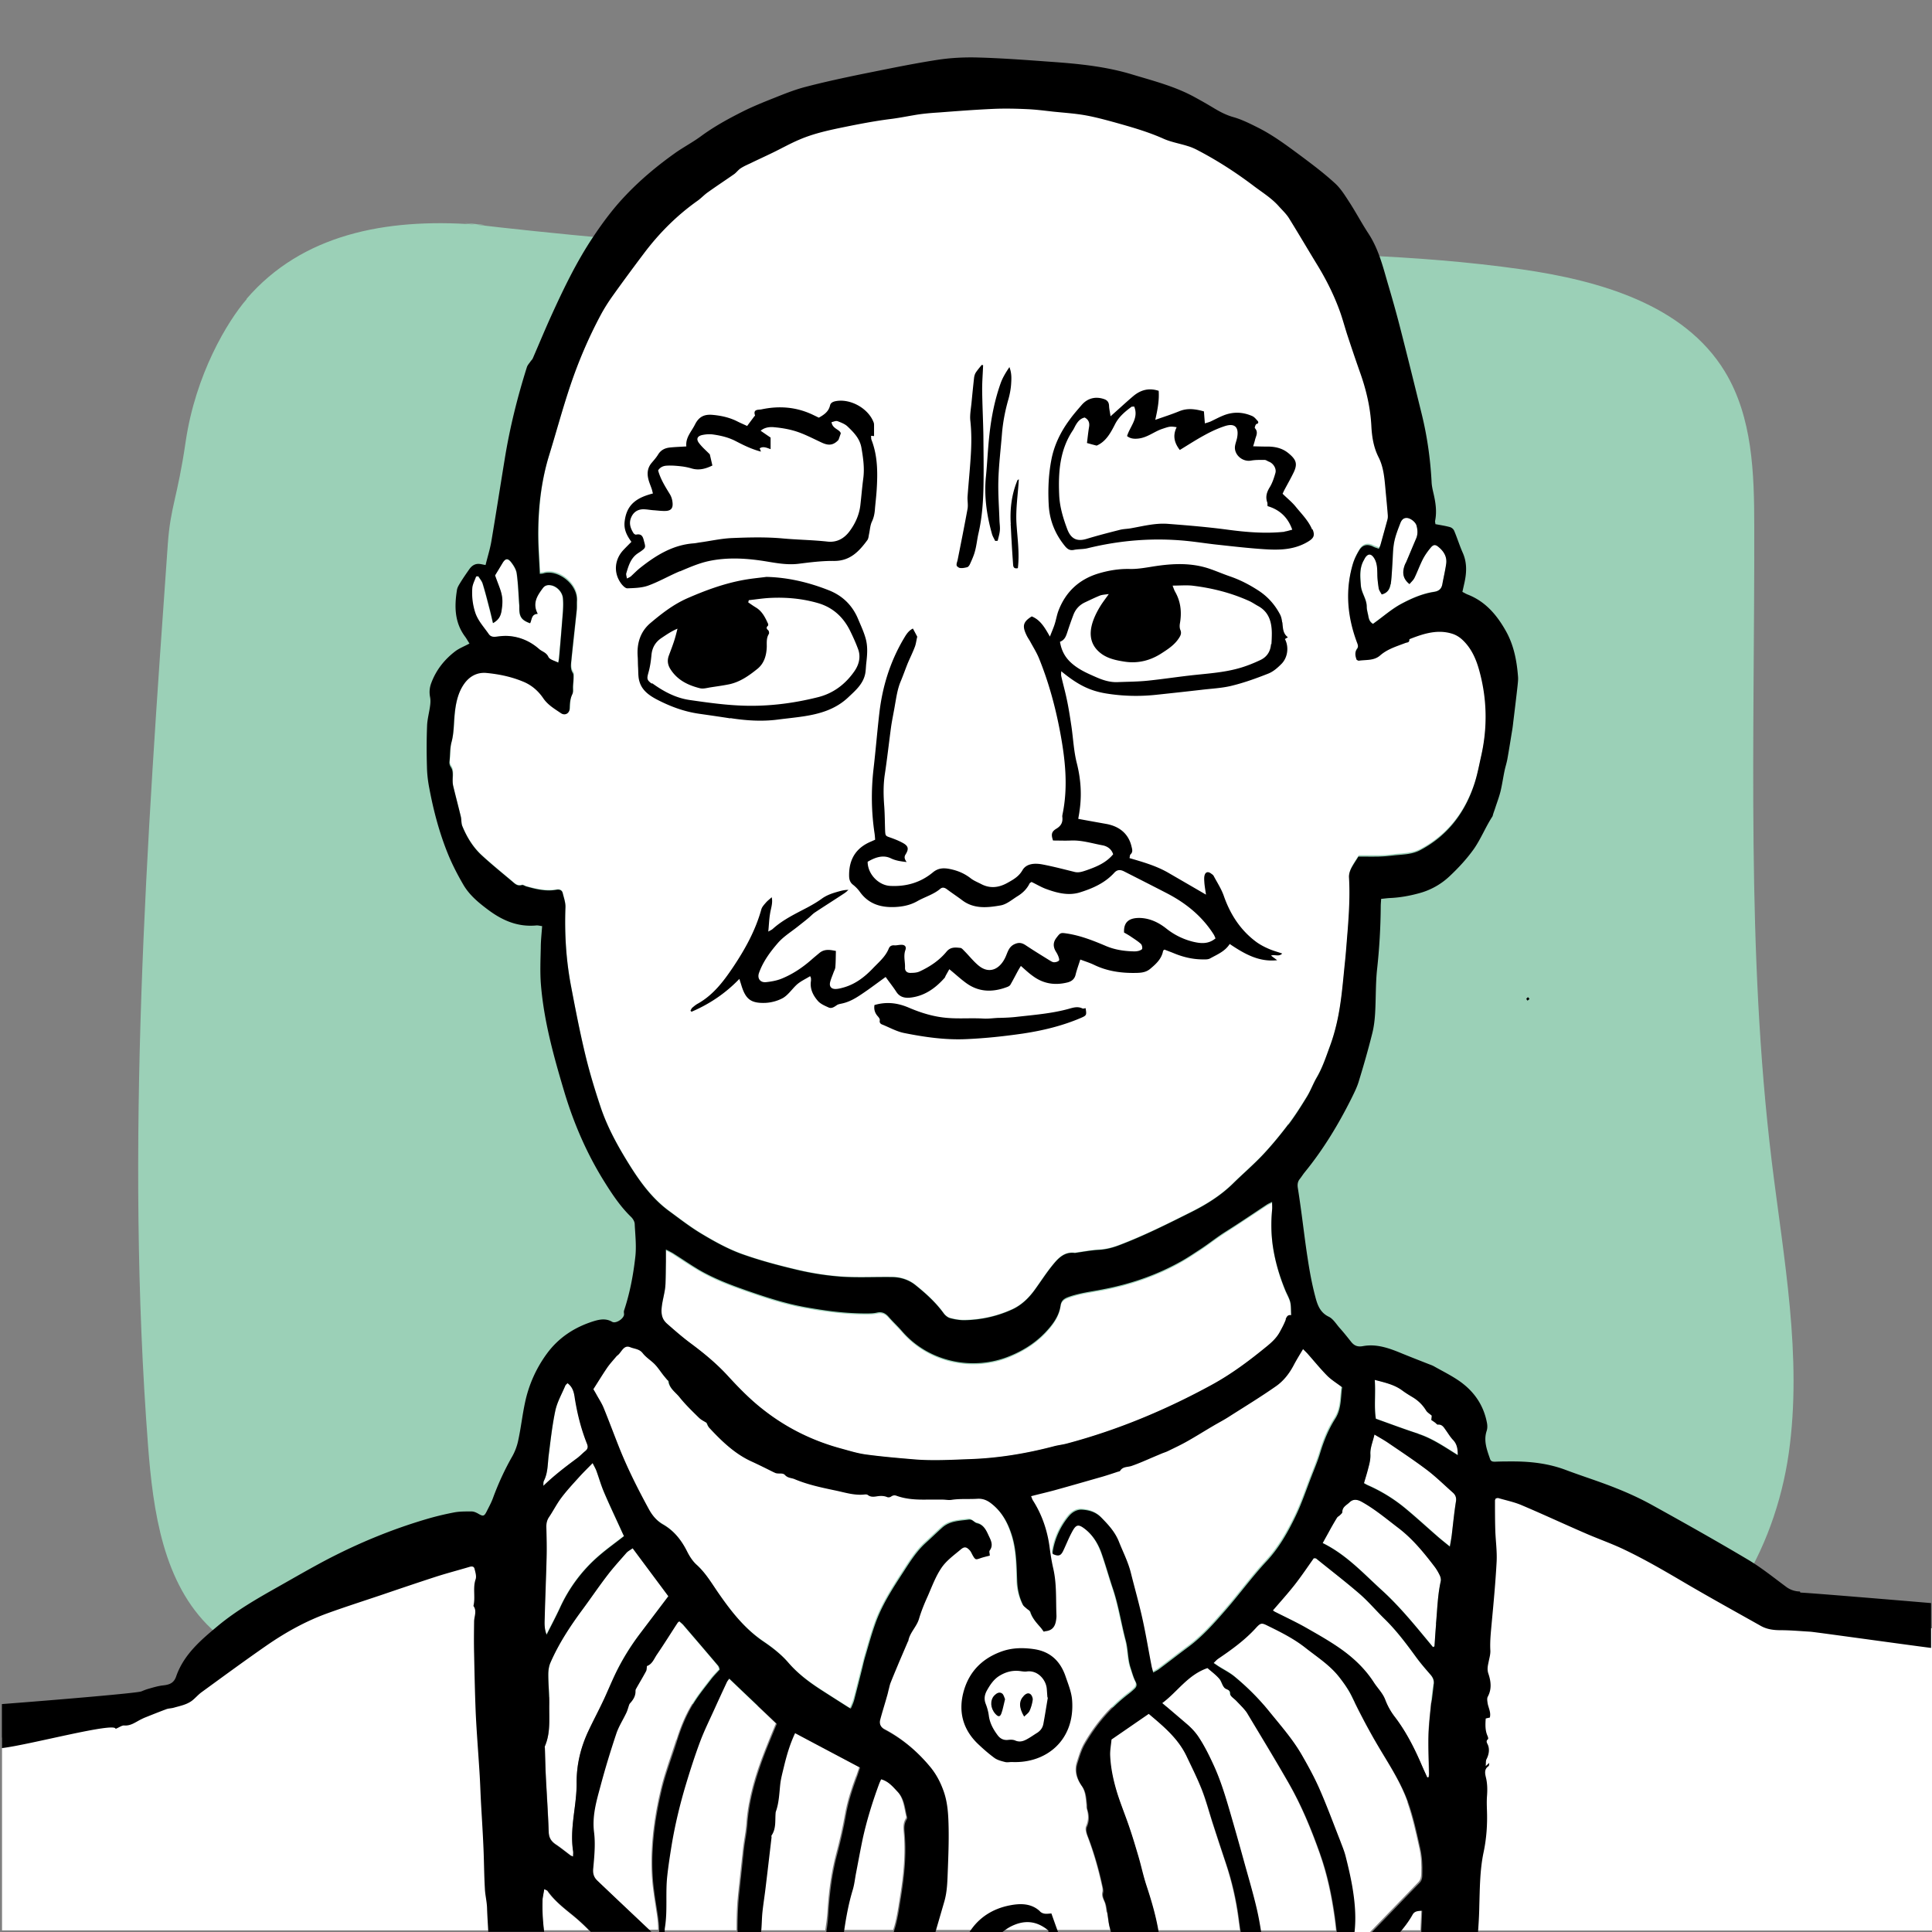
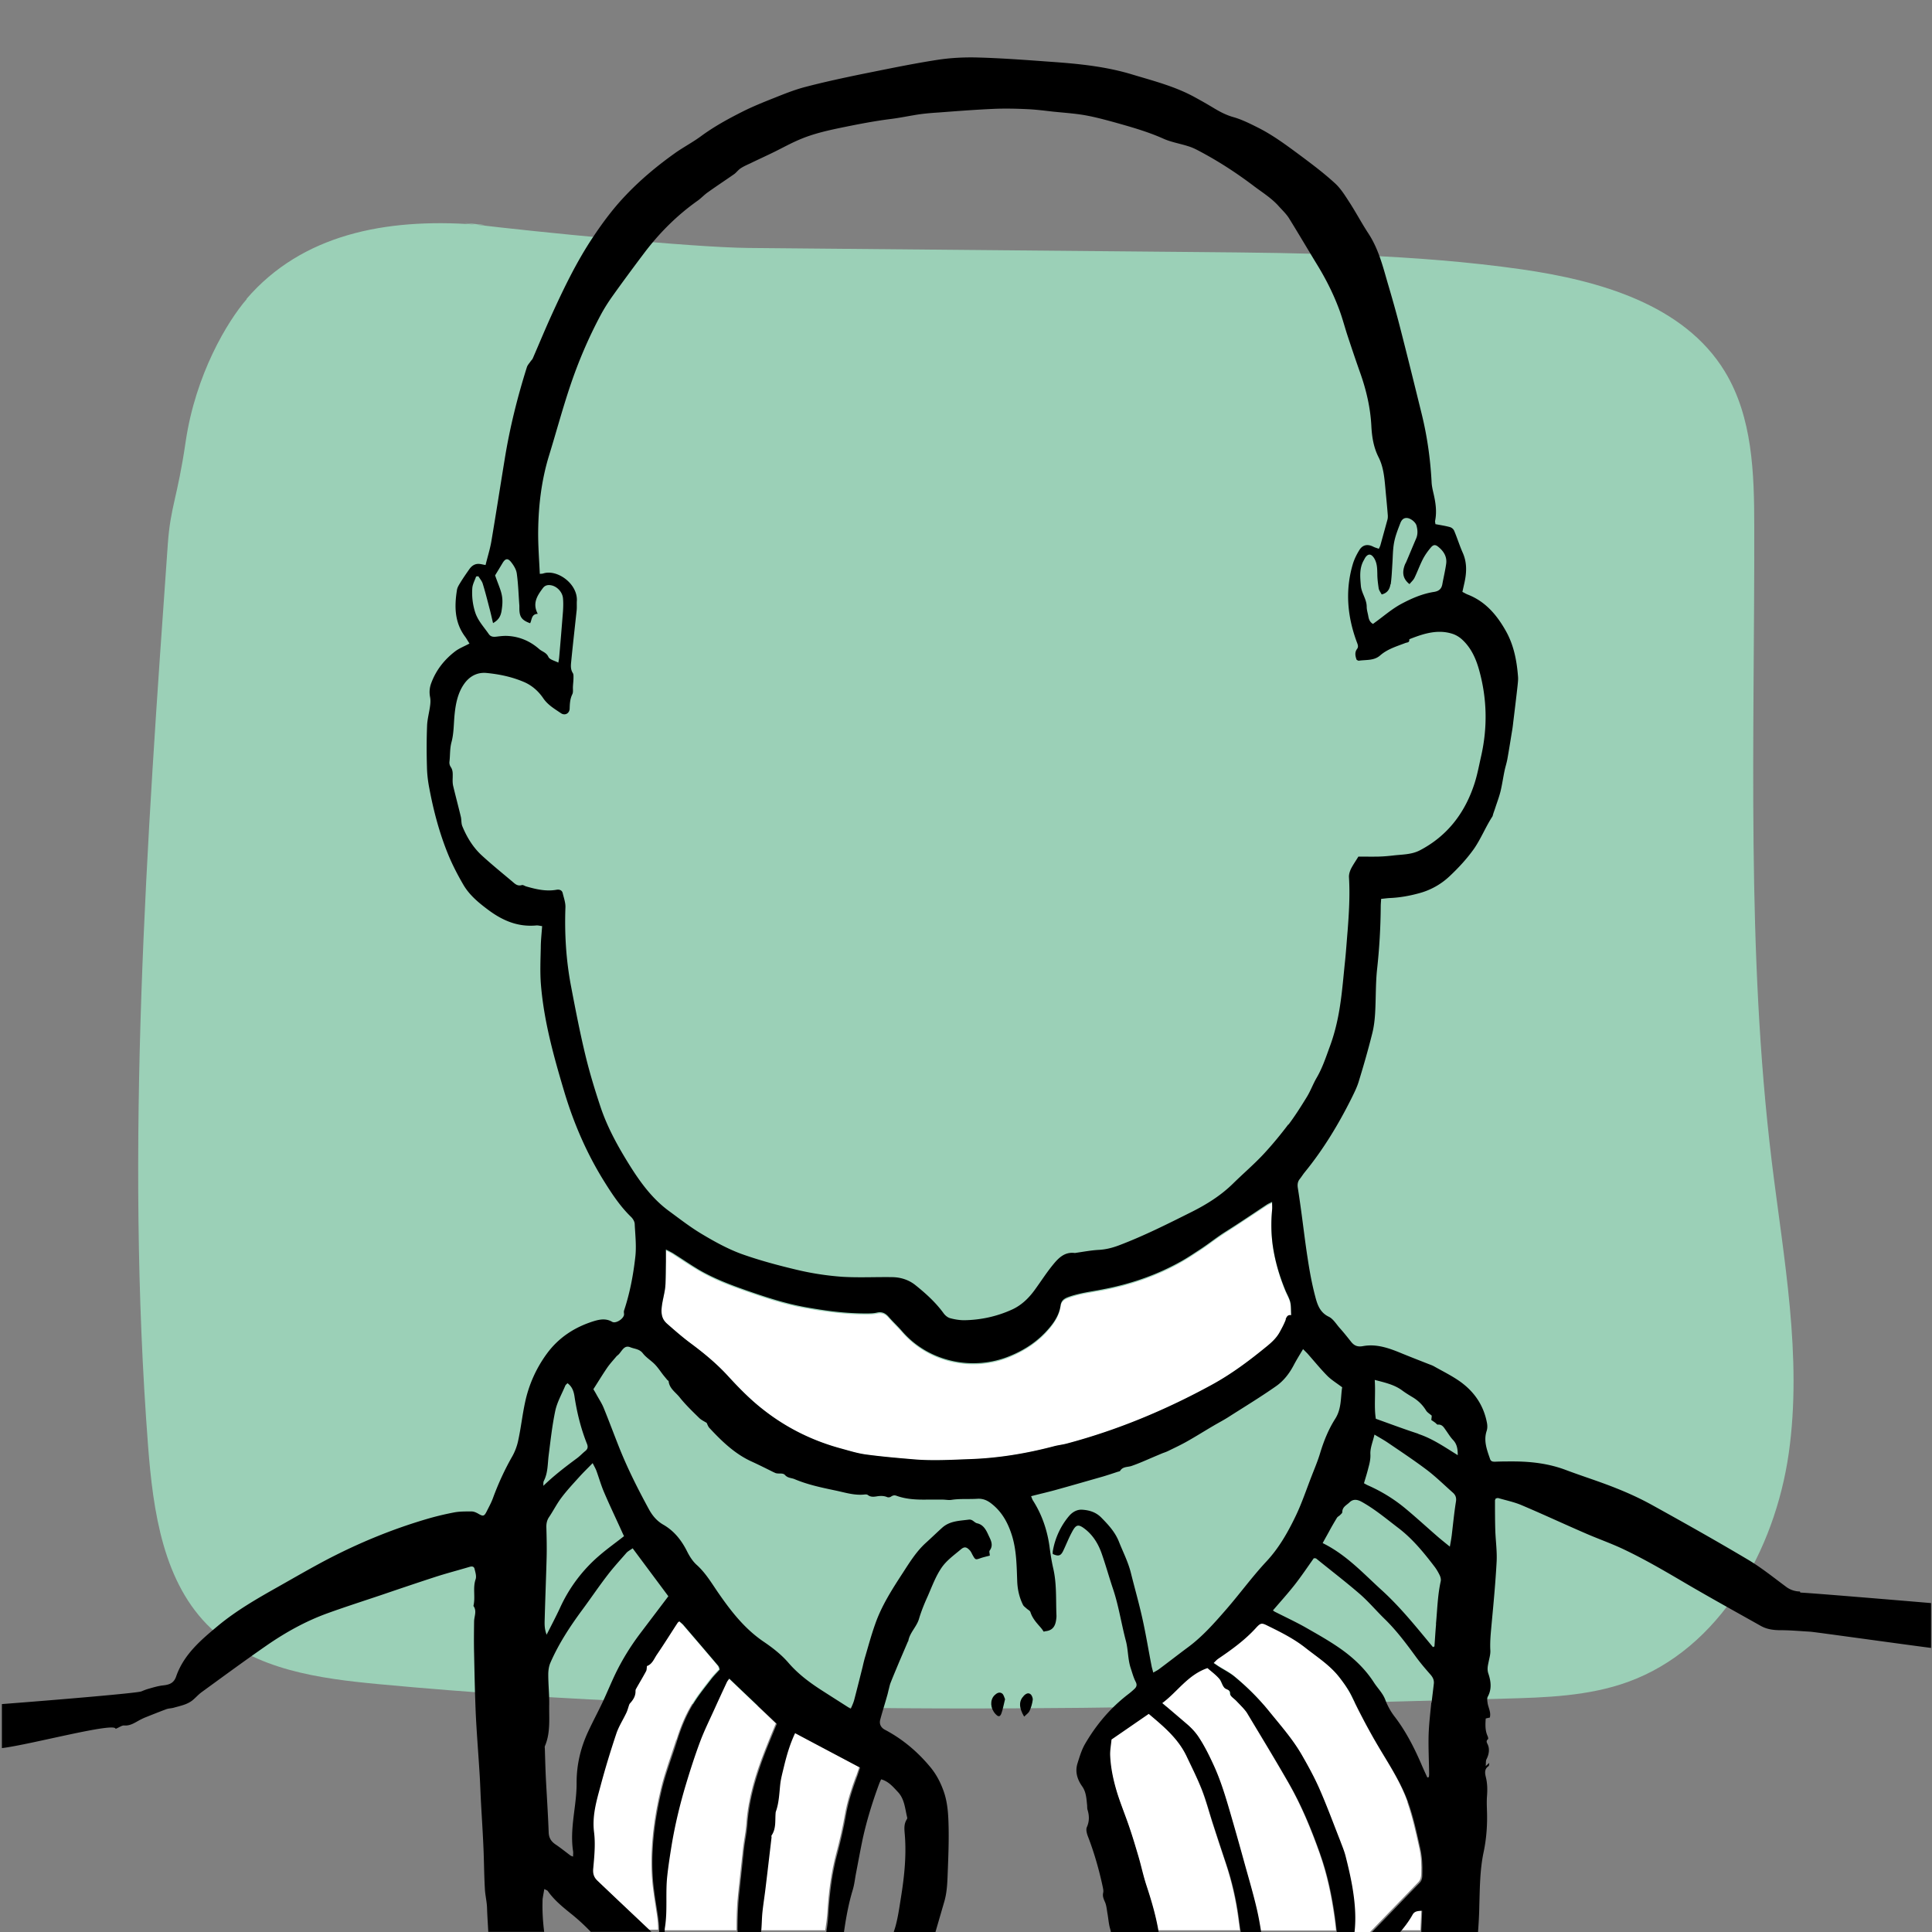
<svg xmlns="http://www.w3.org/2000/svg" viewBox="0 0 141.73 141.73">
  <rect x="0" y="0" width="141.73" height="141.73" fill="#808080" stroke="none" />
  <defs>
    <style>.cls-1{fill:#fff}</style>
  </defs>
  <path id="Background" fill="#9bd0b7" d="M18.1 21.94c-1.42 1.64-3.75 5.51-4.48 10.46-.61 4.17-1.11 4.72-1.31 7.52-1.56 22.01-3.13 44.12-1.45 66.12.37 4.84 1.11 10.12 4.64 13.44 3.21 3.02 7.92 3.66 12.3 4.07 27.42 2.57 55.02 1.82 82.55 1.06 3.06-.08 6.18-.18 9.06-1.22 6.76-2.44 10.79-9.66 11.81-16.77 1.01-7.11-.38-14.32-1.25-21.45-1.87-15.41-1.25-30.99-1.28-46.52 0-3.92-.12-8.05-2.16-11.4-2.99-4.91-9.2-6.67-14.89-7.49-7.86-1.12-15.83-1.2-23.77-1.27l-32.96-.3c-4.24-.04-15.86-1.21-20.07-1.72-2.44-.29 2.45.18 0 0-6.61-.48-12.7.75-16.75 5.45z" />
  <g id="White">
-     <path d="M40.17 138.74c-.05-.07-.15-.09-.26-.15-.04.25-.08.44-.11.64-.01.1-.01.2-.02.3-.02.7.03 1.38.11 2.07h3.3c-.37-.38-.76-.74-1.18-1.08-.66-.54-1.34-1.07-1.85-1.78zm41.01 1.55c-.05-.29-.07-.59-.19-.85-.1-.22-.19-.41-.12-.67.03-.14 0-.3-.04-.45-.27-1.25-.62-2.47-1.08-3.67-.08-.21-.16-.5-.08-.68.2-.45.18-.87.04-1.31-.03-.09-.01-.2-.02-.3-.05-.48-.07-.97-.36-1.38-.37-.53-.54-1.09-.34-1.71.15-.48.3-.98.55-1.41.82-1.41 1.86-2.64 3.16-3.64.16-.12.32-.25.46-.39.16-.15.21-.3.09-.53-.16-.31-.25-.66-.36-.99-.22-.65-.18-1.35-.36-2.02-.33-1.25-.52-2.53-.93-3.77-.29-.86-.53-1.74-.83-2.59-.25-.7-.63-1.35-1.22-1.82-.5-.39-.67-.36-.97.21-.24.45-.43.92-.64 1.37-.18.38-.35.43-.77.24v-.19c.16-.97.57-1.83 1.18-2.58.23-.27.56-.5.96-.48.53.03 1.02.17 1.41.57.52.53 1.02 1.05 1.3 1.77.3.76.68 1.5.88 2.3.28 1.12.6 2.24.85 3.37.26 1.17.46 2.35.68 3.52.02.13.06.25.11.42.17-.1.31-.17.42-.25.7-.52 1.39-1.06 2.09-1.58 1.08-.79 1.96-1.79 2.83-2.79 1-1.15 1.9-2.39 2.94-3.51.94-1.01 1.6-2.17 2.18-3.38.45-.94.78-1.94 1.16-2.91.22-.56.45-1.13.63-1.71.26-.88.6-1.71 1.1-2.49.48-.75.39-1.6.51-2.31-.44-.33-.82-.56-1.12-.87-.51-.52-.96-1.08-1.44-1.62-.08-.09-.18-.18-.31-.31-.25.42-.49.79-.68 1.17-.32.63-.76 1.17-1.33 1.57-1.1.77-2.25 1.47-3.38 2.19-.38.24-.79.46-1.18.69-.65.38-1.29.78-1.94 1.15-.44.25-.89.46-1.34.68-.15.07-.31.12-.47.19-.21.09-.43.18-.64.27-.54.22-1.07.46-1.62.66-.29.1-.65.03-.84.36-.03.04-.12.05-.18.07-.36.12-.72.25-1.09.35-1.16.34-2.32.67-3.49.99-.58.16-1.16.3-1.77.45.06.14.08.22.12.29.67 1.04 1.05 2.18 1.23 3.4.08.53.15 1.07.27 1.59.27 1.15.19 2.31.24 3.47v.1c-.05.51-.15.97-.77 1.05-.05 0-.09.02-.16.04-.08-.11-.15-.23-.24-.32-.3-.34-.6-.67-.74-1.12-.03-.1-.18-.17-.27-.25-.1-.09-.22-.16-.27-.27-.28-.56-.41-1.15-.43-1.78-.03-1.07-.04-2.16-.35-3.2-.28-.95-.72-1.81-1.52-2.44-.31-.25-.65-.39-1.06-.37-.63.04-1.27-.02-1.9.08-.21.03-.43-.02-.65-.02-.38 0-.77-.01-1.15 0-.75 0-1.5-.02-2.22-.28-.16-.06-.28-.03-.42.07-.06.05-.19.06-.26.03-.23-.09-.46-.1-.7-.07-.25.04-.5.09-.73-.09a.256.256 0 00-.19-.04c-.77.1-1.5-.15-2.24-.3-1-.2-2-.42-2.94-.82-.24-.1-.51-.07-.71-.31-.17-.2-.52-.04-.76-.17-.01 0-.03-.01-.05-.02-.56-.28-1.12-.56-1.69-.82-1.2-.56-2.15-1.49-3.05-2.45-.1-.11-.14-.26-.19-.36-.19-.13-.4-.22-.56-.37-.49-.49-.99-.97-1.42-1.5-.3-.37-.75-.64-.81-1.18 0-.04-.07-.06-.1-.1-.1-.11-.19-.22-.28-.34-.21-.26-.39-.55-.62-.79-.28-.29-.65-.5-.89-.82-.25-.32-.62-.32-.93-.45-.43-.18-.6.24-.82.5-.07.07-.16.13-.22.21-.22.25-.44.5-.63.77-.35.51-.67 1.04-1.03 1.6.06.09.14.23.22.38.18.32.39.64.53.98.4.98.77 1.97 1.16 2.96.62 1.55 1.37 3.04 2.17 4.5.26.47.58.85 1.05 1.12.8.46 1.34 1.15 1.75 1.97.18.36.41.71.7.98.69.62 1.14 1.42 1.66 2.16.92 1.32 1.9 2.56 3.26 3.48.65.44 1.29.94 1.8 1.53.68.79 1.48 1.4 2.34 1.96.73.48 1.46.94 2.24 1.43.08-.22.19-.44.26-.68.21-.8.41-1.6.61-2.4.07-.26.13-.52.2-.78.23-.77.44-1.56.71-2.32.47-1.36 1.25-2.57 2.03-3.78.5-.77.99-1.57 1.68-2.2.41-.37.81-.76 1.22-1.13.55-.5 1.25-.5 1.94-.59.3-.04.4.22.63.27.44.1.65.47.8.82.16.36.43.75.11 1.18-.05.07 0 .22.01.37-.22.06-.46.11-.69.19-.34.12-.37.12-.54-.18-.07-.13-.13-.28-.23-.39-.23-.26-.39-.3-.66-.08-.5.42-1.05.82-1.42 1.35-.43.63-.7 1.37-1.01 2.08-.24.55-.47 1.12-.65 1.69-.18.58-.67 1-.78 1.61 0 .01-.02.03-.03.04l-.63 1.47c-.21.51-.43 1.02-.63 1.53-.07.17-.1.35-.15.53-.04.16-.08.32-.12.47-.17.58-.36 1.15-.5 1.74-.08.31.06.57.34.72 1.31.69 2.42 1.63 3.36 2.77.4.49.69 1.03.91 1.62.34.91.39 1.86.41 2.81.02 1.04-.02 2.08-.06 3.12-.03.77-.04 1.55-.26 2.3-.21.71-.41 1.43-.62 2.14h12.86c-.02-.06-.02-.12-.04-.17-.11-.37-.13-.76-.2-1.14zM33.21 57.02c0 .21 0 .43.04.63.18.75.38 1.5.56 2.25.05.23.02.48.11.69.33.8.78 1.54 1.42 2.13.72.66 1.47 1.27 2.22 1.9.2.17.39.38.72.28.09-.03.22.07.33.1.73.2 1.46.37 2.23.24.2-.04.38.03.44.25.09.34.22.69.2 1.03-.07 1.91.04 3.81.39 5.69.32 1.72.66 3.44 1.07 5.15.31 1.29.7 2.57 1.12 3.83.51 1.53 1.29 2.93 2.14 4.28.79 1.26 1.68 2.45 2.89 3.35.79.58 1.56 1.18 2.4 1.68.92.55 1.88 1.09 2.88 1.45 1.34.49 2.73.86 4.12 1.18 1.06.25 2.15.43 3.24.5 1.24.09 2.49.01 3.74.03.62 0 1.22.21 1.69.59.76.61 1.49 1.27 2.07 2.07.11.15.29.31.47.35.34.09.7.16 1.04.15 1.23-.02 2.41-.28 3.52-.79.69-.32 1.22-.84 1.66-1.45.42-.59.81-1.2 1.27-1.76.42-.52.89-1.04 1.67-.93.02 0 .03 0 .05-.01.57-.08 1.13-.19 1.7-.22.52-.03.99-.15 1.47-.33 1.85-.7 3.61-1.58 5.37-2.47 1.09-.55 2.11-1.19 2.99-2.05.74-.73 1.54-1.41 2.25-2.17.66-.7 1.26-1.45 1.84-2.21.5-.66.94-1.35 1.37-2.06.27-.44.45-.94.71-1.39.43-.74.69-1.53.98-2.32.2-.54.35-1.09.49-1.65.34-1.45.45-2.93.6-4.4.08-.8.14-1.61.21-2.42.11-1.31.18-2.62.1-3.94-.01-.2.06-.43.15-.62.15-.31.35-.59.54-.89h1.48c.35 0 .71-.03 1.06-.08.67-.08 1.37-.06 1.97-.38 2.05-1.08 3.33-2.8 4.03-4.97.2-.64.33-1.31.47-1.96.47-2.09.43-4.18-.14-6.25-.24-.87-.6-1.69-1.29-2.31-.18-.16-.41-.3-.64-.38-1.08-.37-2.09-.06-3.09.34-.04.02-.12.06-.12.07.03.23-.15.2-.28.25-.64.25-1.31.44-1.85.91-.46.4-1.04.31-1.57.39-.05 0-.12-.05-.16-.07-.11-.29-.16-.54.03-.79.12-.17.04-.34-.02-.52-.69-1.87-.86-3.77-.29-5.7.11-.37.29-.72.49-1.05.24-.38.61-.44 1-.24.13.06.27.1.42.16.05-.12.09-.2.12-.28.17-.62.35-1.23.51-1.85.03-.1.03-.2.03-.3l-.18-2.01c-.07-.77-.14-1.56-.49-2.26-.37-.75-.5-1.53-.54-2.34-.07-1.31-.35-2.56-.79-3.79-.33-.94-.65-1.88-.96-2.82-.2-.61-.36-1.23-.58-1.83-.41-1.15-.95-2.23-1.59-3.27-.71-1.16-1.4-2.34-2.12-3.5-.2-.32-.5-.59-.75-.88-.54-.61-1.24-1.03-1.88-1.52-1.29-.98-2.65-1.85-4.09-2.6-.22-.12-.46-.21-.7-.29-.59-.18-1.22-.28-1.78-.54-1.16-.52-2.37-.87-3.58-1.2-.73-.2-1.46-.4-2.21-.53-.76-.13-1.54-.18-2.31-.26-.62-.06-1.24-.15-1.86-.18-.86-.03-1.72-.06-2.57-.02-1.31.06-2.62.16-3.93.26-.62.05-1.24.1-1.85.2-.6.1-1.19.22-1.79.29-1.1.13-2.19.34-3.27.57-1.13.23-2.27.47-3.34.93-.64.28-1.25.62-1.88.92-.57.28-1.15.54-1.72.82-.24.12-.5.22-.72.37-.18.12-.31.31-.48.43-.63.44-1.27.86-1.9 1.31-.27.19-.5.45-.78.64-1.51 1.07-2.8 2.36-3.91 3.83-.8 1.06-1.59 2.13-2.36 3.21-.31.44-.6.9-.85 1.37-.89 1.67-1.63 3.41-2.23 5.2-.56 1.68-1.02 3.38-1.54 5.07-.56 1.82-.78 3.68-.8 5.57-.01 1.02.08 2.04.12 3.12.12-.02.19-.02.25-.03 1-.32 2.5.72 2.47 1.97 0 .25.01.51-.02.76-.12 1.22-.26 2.44-.39 3.66-.03.31-.08.63.12.93.06.08.05.22.04.34 0 .21-.03.43-.04.64-.01.19.04.4-.04.55-.17.34-.19.7-.2 1.06 0 .36-.34.55-.64.34-.47-.32-.96-.6-1.3-1.1-.36-.53-.85-.96-1.46-1.21-.86-.36-1.77-.54-2.69-.64-.71-.07-1.27.26-1.65.8-.46.65-.63 1.44-.7 2.23-.07.69-.05 1.4-.23 2.05-.13.49-.09.96-.15 1.44-.02.12.03.28.1.38.17.25.14.51.14.78z" class="cls-1" />
    <path d="M48.82 94.18c-.02.64-.25 1.24-.29 1.89-.03.47.1.78.41 1.06.57.5 1.14 1 1.75 1.45.98.72 1.91 1.5 2.73 2.4.79.86 1.6 1.68 2.52 2.41 1.74 1.38 3.69 2.34 5.83 2.91.58.16 1.17.34 1.76.42 1.18.15 2.38.26 3.56.36 1.35.11 2.69.02 4.04-.02 2.1-.07 4.14-.41 6.17-.94.32-.09.66-.12.99-.21 3.71-.99 7.23-2.46 10.6-4.3 1.46-.8 2.78-1.78 4.05-2.83.37-.3.71-.63.94-1.04.16-.29.32-.59.44-.9.07-.19.16-.32.4-.28-.02-.36 0-.68-.07-.98-.07-.31-.25-.59-.37-.88-.39-.97-.69-1.97-.87-3-.16-.95-.17-1.91-.09-2.87.02-.17 0-.34 0-.58-.19.1-.29.14-.39.2-1.03.67-2.04 1.36-3.08 2.02-.62.39-1.18.85-1.79 1.25-.49.32-.97.64-1.47.92-1.8 1.01-3.74 1.66-5.77 2.04-.83.15-1.66.25-2.46.55-.32.12-.51.27-.56.63-.09.62-.4 1.13-.8 1.61-.79.96-1.78 1.61-2.93 2.09-2.66 1.1-5.92.46-7.89-1.82-.32-.37-.68-.7-1-1.07-.23-.27-.49-.38-.85-.3-.24.05-.5.06-.75.06-1.56 0-3.09-.2-4.61-.48-1.44-.26-2.84-.73-4.22-1.21-1.21-.42-2.41-.88-3.51-1.53-.65-.38-1.27-.81-1.91-1.22-.12-.08-.26-.14-.48-.25v.89c0 .54-.01 1.07-.03 1.61zm54.75 46.2c-.24.44-.53.84-.85 1.22h1.48c.02-.5.05-.99.07-1.51-.3.02-.55.02-.7.28zm-13.65-3.68c-.33-.99-.66-1.98-.98-2.98-.26-.82-.48-1.65-.79-2.45-.33-.85-.74-1.66-1.13-2.48-.63-1.32-1.71-2.22-2.8-3.14-.93.64-1.84 1.27-2.73 1.88-.04.42-.11.78-.1 1.14.04 1 .26 1.97.56 2.92.26.8.58 1.58.85 2.38.24.7.45 1.41.66 2.12.21.71.35 1.44.59 2.14.37 1.11.69 2.22.89 3.37h6.02l-.12-.87c-.18-1.37-.49-2.72-.92-4.03zm13.34-4.5c-.46-1.31-1.19-2.49-1.9-3.66-.81-1.34-1.55-2.72-2.23-4.13-.25-.53-.6-1.02-.96-1.47-.68-.87-1.62-1.46-2.48-2.14-.82-.65-1.76-1.12-2.7-1.58-.47-.24-.54-.26-.92.14-.81.89-1.78 1.59-2.77 2.26-.11.07-.19.17-.33.31.18.12.29.2.4.27.38.24.79.44 1.14.73.92.76 1.77 1.6 2.52 2.53.85 1.05 1.74 2.06 2.42 3.23.46.8.91 1.61 1.28 2.46.55 1.25 1.02 2.53 1.52 3.8.15.37.3.75.4 1.14.18.72.35 1.44.48 2.16.19 1.11.3 2.22.18 3.35 0 .07 0 .14-.02.22-.04.27-.11.55.01.87.47-.2.79-.53 1.1-.85.08-.08.16-.16.23-.24 1.15-1.17 2.28-2.36 3.42-3.53.17-.18.2-.38.21-.6.02-.65 0-1.3-.15-1.95-.25-1.12-.49-2.23-.87-3.32z" class="cls-1" />
    <path d="M96.82 136c-.64-1.8-1.36-3.56-2.3-5.21-.99-1.72-2.02-3.42-3.04-5.12-.09-.16-.22-.3-.34-.44-.16-.18-.32-.34-.49-.51-.16-.17-.46-.35-.45-.51.01-.35-.32-.3-.44-.47-.15-.2-.2-.45-.34-.62-.27-.32-.61-.56-.89-.81-1.45.5-2.2 1.74-3.32 2.57.6.51 1.15.98 1.7 1.45.38.32.71.66.99 1.07.44.66.78 1.37 1.11 2.09.49 1.08.83 2.2 1.16 3.33.35 1.2.69 2.4 1.02 3.6.33 1.2.7 2.39.97 3.61.12.53.21 1.06.3 1.59h5.55c-.04-.33-.07-.66-.12-.99-.22-1.57-.54-3.12-1.07-4.62zm-39.9-9.57c-1.17-1.11-2.32-2.21-3.49-3.32-.07.11-.14.18-.18.27-.3.64-.6 1.28-.89 1.93-.36.8-.75 1.58-1.06 2.4-.39 1.04-.73 2.1-1.05 3.16-.44 1.47-.8 2.96-1.05 4.47-.12.75-.24 1.5-.32 2.25-.14 1.25.03 2.52-.17 3.78-.01.08 0 .15-.01.23h5.33c0-.93.02-1.86.13-2.79.12-1.09.23-2.17.35-3.26.07-.59.2-1.16.24-1.75.13-1.87.67-3.64 1.35-5.37.27-.69.55-1.37.81-1.99zm5.88 3.89c.08-.22.15-.43.23-.68-1.6-.85-3.15-1.67-4.77-2.53-.38.8-.62 1.62-.82 2.46-.1.43-.22.85-.27 1.28-.07.64-.09 1.29-.29 1.92-.02.06-.04.13-.05.19-.05.56.06 1.15-.3 1.66-.02.03 0 .09 0 .14l-.3 2.55c-.05.42-.09.83-.15 1.25-.07.57-.16 1.13-.22 1.7-.04.45-.04.9-.09 1.34h4.77c.07-.46.13-.92.16-1.38.09-1.43.27-2.85.64-4.24.25-.94.47-1.9.64-2.86.17-.97.47-1.89.81-2.81z" class="cls-1" />
    <path d="M49.62 127.65c.3-.98.69-1.93 1.24-2.79.37-.59.82-1.14 1.24-1.69.19-.25.42-.47.64-.72-.03-.07-.04-.2-.11-.28-.83-.99-1.67-1.97-2.52-2.95-.1-.11-.22-.2-.33-.31-.05.05-.1.07-.13.11-.51.78-1 1.56-1.52 2.33-.21.31-.34.71-.73.84-.02.13 0 .27-.06.37-.24.45-.51.89-.76 1.34-.03.05-.02.13-.02.19 0 .32-.16.57-.37.8-.03.04-.07.08-.09.13-.07.2-.12.41-.21.6-.24.52-.56 1.01-.74 1.54-.42 1.26-.81 2.53-1.15 3.81-.29 1.11-.62 2.21-.48 3.41.11.87.03 1.78-.06 2.66-.04.39.06.66.31.9 1.27 1.21 2.55 2.42 3.83 3.62h.68c0-.35-.03-.67-.07-.97-.14-.98-.33-1.96-.39-2.95-.13-2.17.16-4.31.66-6.41.29-1.22.75-2.41 1.13-3.61z" class="cls-1" />
-     <path d="M42.3 130.82c-.01-1.34.29-2.6.85-3.81.35-.75.74-1.47 1.09-2.22.32-.67.6-1.35.91-2.02.49-1.04 1.09-2.01 1.79-2.92l2.09-2.76c-.87-1.17-1.73-2.32-2.62-3.52-.2.14-.34.21-.44.32-.47.53-.94 1.05-1.37 1.61-.64.84-1.24 1.72-1.87 2.57-.9 1.22-1.73 2.48-2.34 3.88-.12.27-.16.59-.16.88 0 .72.08 1.45.07 2.17-.02 1.03.11 2.09-.32 3.08-.02.06 0 .13 0 .2.02.69.03 1.38.07 2.07.07 1.34.16 2.69.21 4.03.01.42.18.68.51.91.38.25.73.54 1.09.81.04.03.1.05.19.08 0-.17.02-.28 0-.4-.17-1.04-.03-2.08.11-3.11.08-.62.15-1.24.15-1.86zm62.86-7.28c.03-.27-.06-.49-.23-.69-.36-.42-.73-.84-1.06-1.29-.72-.99-1.46-1.97-2.35-2.84-.6-.59-1.15-1.24-1.78-1.79-1.04-.9-2.13-1.75-3.21-2.61-.02-.02-.06 0-.17-.02-.44.62-.89 1.29-1.38 1.92-.51.65-1.06 1.26-1.62 1.91.05.03.08.07.13.09.73.37 1.48.72 2.2 1.12.89.5 1.79 1.01 2.63 1.6.96.67 1.8 1.47 2.44 2.46.28.43.66.79.85 1.3.17.45.42.88.71 1.26.79 1.04 1.38 2.19 1.9 3.38.15.35.31.7.47 1.05.04 0 .08-.02.11-.03 0-.08.02-.16.02-.23-.02-.93-.07-1.85-.04-2.78.02-.82.12-1.64.2-2.46.04-.45.1-.9.16-1.35zm-40.6 6.94a7.4 7.4 0 00-.15.34c-.49 1.33-.91 2.68-1.21 4.06-.18.82-.32 1.65-.48 2.47-.08.41-.12.83-.24 1.23-.29.98-.48 1.99-.62 3h3.66l.09-.29c.19-.68.29-1.38.4-2.08.25-1.53.42-3.07.3-4.63-.03-.4-.1-.81.14-1.18.02-.04.04-.1.03-.14-.16-.65-.19-1.35-.68-1.87-.35-.37-.68-.78-1.23-.93zm40.79-11.35c.09-1.05.11-2.11.35-3.14.03-.13 0-.3-.07-.43-.1-.21-.22-.42-.36-.61-.79-1.05-1.62-2.07-2.68-2.87-.88-.67-1.73-1.39-2.71-1.93-.32-.18-.62-.2-.87.05-.21.2-.54.33-.53.71 0 .08-.11.16-.17.23-.07.07-.17.11-.22.19-.18.28-.34.57-.5.86-.18.32-.35.64-.55 1 1.75.86 3 2.24 4.36 3.48 1.38 1.26 2.54 2.72 3.73 4.15.04-.02.07-.03.11-.05.04-.55.07-1.1.12-1.64zm-61.05-9.68c-.22-.51-.37-1.05-.56-1.57-.07-.18-.17-.34-.28-.57-.37.37-.68.67-.97 1-.46.51-.92 1.02-1.34 1.56-.33.44-.58.94-.89 1.4-.15.22-.21.44-.2.71.02.76.04 1.52.02 2.27-.03 1.48-.1 2.96-.14 4.44-.01.37-.04.74.14 1.21.36-.71.68-1.32.97-1.94.7-1.53 1.68-2.84 2.96-3.92.55-.47 1.14-.89 1.75-1.37-.05-.11-.09-.2-.14-.29-.45-.98-.91-1.95-1.33-2.94zm62.19 3.22c.1-.83.18-1.67.31-2.5.05-.31-.02-.52-.23-.71-.62-.55-1.2-1.13-1.86-1.63-.94-.71-1.92-1.35-2.89-2.02-.31-.21-.64-.39-.99-.6-.12.53-.32.99-.3 1.43.02.37-.07.69-.15 1.02-.1.37-.21.73-.32 1.12.11.06.19.11.28.15 1 .44 1.93 1.02 2.77 1.71.83.68 1.62 1.41 2.43 2.12.25.22.51.42.82.67.05-.28.09-.53.13-.78zm.12-7.04c-.22-.23-.38-.52-.57-.77-.14-.19-.26-.39-.55-.36-.07 0-.15-.1-.22-.16-.08-.06-.17-.12-.26-.18.01-.1.02-.23.03-.32-.16-.14-.33-.23-.41-.37-.27-.43-.61-.76-1.04-1.01-.25-.14-.49-.3-.72-.47-.57-.42-1.24-.57-2.01-.77.07 1.04-.06 1.99.08 2.85 1.1.39 2.1.77 3.12 1.1 1.04.34 1.93.96 2.9 1.56 0-.47-.05-.81-.34-1.11zm-64.46-3.23c-.06-.37-.18-.7-.51-.94-.05.06-.13.11-.16.18-.26.6-.6 1.19-.73 1.82-.23 1.08-.35 2.19-.49 3.29-.08.63-.06 1.28-.35 1.87-.05.11-.03.26-.04.39.79-.77 1.63-1.41 2.48-2.04.22-.16.4-.36.61-.53.19-.15.22-.31.13-.53-.46-1.13-.74-2.31-.92-3.51zm-6.31-55.87c.15.21.36.21.59.18.25-.03.5-.06.75-.05.9.04 1.69.38 2.36.97.22.19.52.23.67.57.09.2.46.28.73.42.02-.13.05-.26.06-.39.1-1.12.2-2.25.28-3.37.02-.32.03-.64 0-.96-.04-.45-.42-.85-.85-.95-.25-.05-.47-.02-.63.21-.41.55-.79 1.11-.37 1.88-.48.03-.43.43-.56.69-.61-.23-.79-.46-.79-1.09v-.2c-.06-.79-.08-1.58-.19-2.36-.04-.29-.23-.59-.42-.84-.24-.3-.42-.26-.62.07-.18.3-.36.6-.55.91.43 1.22.67 1.46.47 2.63-.06.39-.23.64-.62.87-.1-.41-.18-.78-.28-1.15-.15-.59-.3-1.17-.48-1.75-.06-.2-.21-.36-.32-.54-.06 0-.11.01-.17.02-.1.28-.26.55-.28.84-.05.59.02 1.17.19 1.74.19.66.66 1.12 1.02 1.66zm65.31-3.38c-.06-.34-.1-.7-.1-1.05 0-.42-.01-.84-.26-1.21-.2-.31-.41-.31-.63 0-.05.07-.08.15-.12.22-.31.58-.24 1.21-.2 1.83.04.54.43.98.43 1.55 0 .21.07.43.11.65.05.23.09.46.35.61.07-.05.11-.08.15-.11.64-.46 1.24-.99 1.93-1.36.75-.4 1.55-.75 2.41-.88.35-.05.54-.23.6-.57.09-.5.21-.99.28-1.49.07-.51-.17-.92-.56-1.23-.23-.19-.37-.19-.56.03-.22.27-.43.56-.59.86-.23.45-.4.93-.62 1.38-.08.17-.24.3-.36.45-.53-.42-.54-.9-.34-1.42.03-.08.08-.15.11-.23.24-.56.47-1.12.71-1.68.13-.31.12-.63.04-.94-.07-.27-.43-.56-.7-.58-.27-.02-.41.17-.49.37-.18.47-.37.94-.46 1.43-.1.53-.09 1.07-.13 1.61-.04.49-.05.97-.12 1.46-.05.34-.22.63-.64.74-.08-.15-.19-.29-.22-.44zm-65.37 70.07c-.69-.29-1.47-.22-2.21-.11-6.25.89-12.19 3.82-16.7 8.23-1.24 1.21-2.4 2.55-3.94 3.34-3.55 1.83-8.92 1.18-12.78 2.79v14.14h38.81c.32-8.33.49-16.72-1.13-24.89-.27-1.38-.75-2.95-2.05-3.49zm96.47 5.4c-4.37-.89-7.72-4.31-11.58-6.54a22.987 22.987 0 00-10.41-3.05c-.74-.03-1.6.03-2.02.63-.21.3-.27.68-.32 1.04-.41 2.91-.82 5.81-1.22 8.72-1.04 7.37-2.06 14.77-2.37 22.2h37.48v-22.15c-2.85-.55-6.09-.13-9.56-.84z" class="cls-1" />
  </g>
  <g id="Black">
    <path d="M132.04 116.75a1.7 1.7 0 01-1.02-.35c-.92-.68-1.82-1.41-2.8-1.99-2.32-1.38-4.67-2.7-7.02-4-.85-.47-1.74-.88-2.65-1.24-1.22-.49-2.48-.88-3.7-1.34-1.25-.47-2.55-.62-3.87-.62-.44 0-.87 0-1.31.02-.17 0-.3-.02-.36-.2-.23-.67-.49-1.33-.25-2.06.06-.18.06-.4.02-.6-.25-1.31-.96-2.32-2.04-3.07-.58-.4-1.21-.71-1.83-1.06-.12-.07-.24-.11-.37-.16-.64-.25-1.28-.5-1.92-.76-.94-.39-1.89-.76-2.93-.57-.43.08-.67-.05-.9-.35-.27-.34-.54-.68-.83-1-.25-.29-.47-.66-.79-.81-.66-.32-.84-.92-.99-1.5-.24-.91-.41-1.84-.55-2.77-.19-1.21-.33-2.44-.5-3.66-.07-.5-.14-1-.22-1.5-.04-.25-.02-.47.14-.67.13-.16.23-.33.36-.49 1.38-1.69 2.5-3.55 3.47-5.5.19-.39.39-.79.51-1.21.35-1.14.68-2.29.97-3.45.13-.5.19-1.03.22-1.55.06-1.06.03-2.12.14-3.17.17-1.54.26-3.09.27-4.64 0-.17.02-.33.03-.54.23-.02.43-.05.62-.06.74-.03 1.47-.16 2.19-.36a5.21 5.21 0 002.22-1.25c.66-.62 1.27-1.28 1.8-2.03.51-.75.84-1.59 1.33-2.34.03-.05.04-.13.06-.19.05-.16.11-.31.16-.47.13-.4.28-.79.38-1.2.12-.5.19-1.02.3-1.53.06-.28.15-.55.2-.83.13-.72.24-1.44.36-2.16.03-.18.05-.36.07-.54.11-.9.22-1.8.32-2.7.02-.22.05-.44.03-.65-.09-1.17-.31-2.31-.89-3.34-.66-1.17-1.49-2.16-2.79-2.67-.13-.05-.26-.13-.4-.2l.13-.58c.18-.77.23-1.53-.1-2.28-.24-.54-.41-1.1-.64-1.64a.512.512 0 00-.33-.26c-.33-.09-.68-.14-1.04-.21 0-.09-.04-.17-.02-.25.14-.7.03-1.37-.13-2.05-.06-.26-.12-.53-.13-.8-.09-1.7-.33-3.39-.74-5.04-.52-2.11-1.04-4.22-1.58-6.32-.28-1.09-.59-2.18-.91-3.26-.36-1.25-.68-2.5-1.41-3.61-.46-.7-.86-1.45-1.31-2.16-.34-.52-.67-1.08-1.11-1.49-.8-.74-1.68-1.4-2.55-2.05-1-.74-2-1.49-3.11-2.05-.58-.29-1.17-.59-1.79-.77-.55-.15-1.02-.4-1.5-.69-.43-.26-.87-.51-1.31-.75-1.47-.82-3.1-1.23-4.69-1.71-1.89-.57-3.86-.77-5.83-.91-1.8-.13-3.6-.27-5.4-.32-1.02-.03-2.06.02-3.07.18-1.86.29-3.71.68-5.56 1.05-1.35.28-2.7.57-4.04.92-.78.2-1.53.5-2.28.8-.81.32-1.63.65-2.4 1.04-1.03.52-2.05 1.08-2.99 1.77-.58.43-1.22.77-1.82 1.18-1.33.94-2.58 1.97-3.71 3.16-.9.94-1.67 1.97-2.39 3.05-1.26 1.88-2.23 3.92-3.16 5.97-.44.98-.85 1.97-1.28 2.96-.03.07-.1.13-.15.2-.1.15-.23.28-.28.44-.7 2.22-1.26 4.47-1.63 6.77-.33 2.01-.64 4.02-.98 6.03-.1.57-.28 1.13-.42 1.71-.19-.03-.32-.07-.45-.08-.31-.03-.55.12-.73.37-.21.3-.42.6-.62.92-.12.2-.27.41-.3.63-.19 1.19-.18 2.35.58 3.39.12.16.21.33.34.53-.39.21-.76.35-1.06.58-.79.61-1.39 1.37-1.74 2.31-.13.34-.16.68-.09 1.04.04.21.03.43 0 .64-.06.48-.2.96-.22 1.45-.04 1.01-.04 2.02-.01 3.03.01.52.07 1.04.17 1.55.31 1.66.74 3.29 1.38 4.86.32.78.71 1.53 1.13 2.25.43.73 1.07 1.27 1.75 1.78 1.08.82 2.22 1.32 3.6 1.19.12-.01.25.03.42.05-.04.56-.1 1.08-.1 1.6-.02.89-.06 1.79.01 2.68.22 2.7.95 5.31 1.72 7.89.69 2.3 1.64 4.5 2.91 6.54.58.93 1.18 1.84 1.97 2.61.14.13.27.34.28.52.04.82.14 1.66.04 2.47-.15 1.32-.4 2.63-.82 3.89-.03.09 0 .2 0 .29-.02.31-.6.69-.87.54-.44-.26-.88-.19-1.32-.06-1.4.43-2.59 1.19-3.47 2.39a9.29 9.29 0 00-1.6 3.57c-.2.92-.3 1.86-.5 2.78-.08.4-.23.81-.43 1.17-.56.98-1.03 2-1.42 3.06-.13.36-.32.7-.49 1.04-.16.31-.25.32-.55.15-.15-.09-.33-.18-.5-.19-.42 0-.85-.01-1.26.06-.64.12-1.28.27-1.91.45-2.63.76-5.15 1.8-7.57 3.07-1.19.63-2.36 1.31-3.53 1.97-1.51.85-3.02 1.72-4.36 2.83-1.26 1.05-2.52 2.11-3.08 3.73-.17.49-.5.6-.96.65-.36.04-.72.15-1.07.25-.18.05-.35.12-.52.19-.28.12-6.04.61-10.23.93v3.23c2.04-.24 8.34-1.94 8.34-1.41.27-.11.46-.26.62-.25.48.04.82-.23 1.21-.43.12-.06.24-.12.37-.17.5-.2 1-.4 1.51-.59.18-.07.39-.06.58-.12.46-.13.94-.22 1.33-.52.24-.19.45-.44.7-.62 1.58-1.15 3.16-2.31 4.76-3.42 1.39-.96 2.86-1.78 4.46-2.36 1.3-.47 2.61-.89 3.92-1.33 1.32-.45 2.65-.9 3.97-1.33.83-.27 1.68-.49 2.52-.74.16-.05.33-.06.38.13.06.25.16.55.08.78-.22.64 0 1.31-.16 1.95.27.37.06.75.05 1.13-.01.79-.02 1.58 0 2.36.03 1.46.06 2.93.12 4.39.07 1.46.19 2.92.28 4.38.04.62.06 1.24.09 1.87.06 1.16.14 2.31.19 3.47.05 1.04.05 2.09.11 3.13.02.49.15.97.16 1.45.02.58.06 1.15.09 1.73h4.1c-.09-.73-.14-1.46-.12-2.2 0-.1 0-.2.02-.3.03-.2.07-.4.11-.64.11.06.22.09.26.15.5.71 1.18 1.24 1.85 1.78.46.38.89.78 1.3 1.21h4.45c-1.32-1.25-2.65-2.5-3.96-3.75-.25-.24-.35-.5-.31-.9.08-.88.17-1.79.06-2.66-.15-1.2.18-2.3.48-3.41.34-1.28.73-2.55 1.15-3.81.18-.54.5-1.03.74-1.54.09-.19.14-.4.21-.6a.38.38 0 01.09-.13c.2-.23.36-.48.37-.8 0-.06 0-.14.02-.19.25-.45.52-.89.76-1.34.05-.1.04-.24.06-.37.39-.14.52-.53.73-.84.52-.76 1.01-1.55 1.52-2.33.03-.04.07-.07.13-.11.11.1.24.19.33.31.84.98 1.68 1.96 2.52 2.95.07.08.09.21.11.28-.23.25-.45.47-.64.72-.43.56-.87 1.1-1.24 1.69-.55.87-.93 1.81-1.24 2.79-.37 1.2-.84 2.39-1.13 3.61-.5 2.1-.79 4.24-.66 6.41.06.99.25 1.97.39 2.95.05.34.08.7.07 1.11h.41c0-.12 0-.24.02-.36.2-1.25.03-2.52.17-3.78.08-.75.2-1.5.32-2.25.25-1.51.61-3 1.05-4.47.32-1.06.66-2.12 1.05-3.16.31-.82.7-1.6 1.06-2.4.29-.64.59-1.29.89-1.93.04-.09.11-.16.18-.27 1.17 1.12 2.32 2.21 3.49 3.32-.26.63-.54 1.31-.81 1.99-.67 1.73-1.22 3.5-1.35 5.37-.04.59-.17 1.17-.24 1.75-.12 1.09-.23 2.17-.35 3.26-.11.97-.13 1.95-.13 2.93h1.72c.06-.49.05-.98.1-1.47.06-.57.15-1.13.22-1.7l.15-1.25.3-2.55c0-.05-.02-.11 0-.14.35-.51.25-1.1.3-1.66 0-.06.03-.13.05-.19.2-.62.22-1.27.29-1.92.05-.43.17-.86.27-1.28.2-.83.44-1.66.82-2.46 1.61.86 3.17 1.68 4.77 2.53-.08.24-.15.46-.23.68-.34.92-.64 1.84-.81 2.81-.17.96-.39 1.91-.64 2.86-.37 1.39-.55 2.81-.64 4.24-.03.5-.08 1.01-.17 1.5h1.3c.15-1.06.34-2.11.65-3.13.12-.4.16-.82.24-1.23.16-.83.31-1.65.48-2.47.3-1.38.72-2.73 1.21-4.06.04-.11.09-.21.15-.34.55.15.88.56 1.23.93.49.52.52 1.22.68 1.87.01.04 0 .1-.03.14-.24.37-.17.78-.14 1.18.12 1.56-.05 3.09-.3 4.63-.11.7-.21 1.4-.4 2.08-.04.14-.09.28-.13.42h3.06l.66-2.27c.22-.75.23-1.53.26-2.3.04-1.04.08-2.08.06-3.12-.02-.95-.06-1.9-.41-2.81-.22-.59-.51-1.13-.91-1.62-.94-1.14-2.05-2.08-3.36-2.77-.28-.15-.42-.41-.34-.72.15-.58.34-1.16.5-1.74.05-.16.08-.31.12-.47.05-.18.08-.36.15-.53.2-.51.42-1.02.63-1.53l.63-1.47c0-.02.03-.03.03-.04.1-.61.6-1.03.78-1.61.17-.58.4-1.14.65-1.69.31-.71.58-1.45 1.01-2.08.36-.53.92-.93 1.42-1.35.26-.22.42-.18.66.08.1.11.15.26.23.39.17.3.2.3.54.18.23-.08.46-.13.69-.19 0-.16-.06-.3-.01-.37.32-.43.05-.82-.11-1.18-.16-.35-.36-.72-.8-.82-.23-.05-.33-.31-.63-.27-.68.09-1.38.09-1.94.59-.41.37-.81.76-1.22 1.13-.69.63-1.18 1.43-1.68 2.2-.78 1.2-1.56 2.41-2.03 3.78-.27.76-.48 1.54-.71 2.32-.08.26-.14.52-.2.78-.2.8-.4 1.6-.61 2.4-.06.24-.17.46-.26.68-.77-.49-1.51-.96-2.24-1.43-.86-.56-1.66-1.17-2.34-1.96-.51-.59-1.15-1.09-1.8-1.53-1.36-.92-2.34-2.16-3.26-3.48-.52-.74-.97-1.54-1.66-2.16-.29-.26-.52-.62-.7-.98-.41-.82-.95-1.51-1.75-1.97-.47-.27-.79-.65-1.05-1.12-.8-1.47-1.55-2.95-2.17-4.5-.39-.98-.76-1.98-1.16-2.96-.14-.34-.35-.65-.53-.98-.08-.15-.17-.29-.22-.38.36-.56.68-1.09 1.03-1.6.19-.27.42-.52.63-.77.06-.08.15-.13.22-.21.23-.25.39-.67.82-.5.31.13.68.12.93.45.24.31.61.53.89.82.23.24.41.52.62.79l.28.34c.03.04.1.06.1.1.06.54.52.81.81 1.18.43.54.93 1.02 1.42 1.5.15.15.36.25.56.37.05.1.1.26.19.36.9.97 1.85 1.89 3.05 2.45.57.26 1.13.54 1.69.82.02 0 .03.01.05.02.24.14.58-.02.76.17.21.24.48.21.71.31.95.4 1.94.61 2.94.82.74.15 1.46.4 2.24.3.06 0 .14 0 .19.04.23.18.48.13.73.09.24-.03.47-.03.7.07.07.03.2.01.26-.03.14-.1.26-.13.42-.07.72.26 1.47.29 2.22.28h1.15c.22 0 .44.05.65.02.63-.1 1.27-.04 1.9-.08.42-.03.75.12 1.06.37.8.63 1.24 1.49 1.52 2.44.3 1.04.31 2.13.35 3.2.02.63.15 1.22.43 1.78.06.11.18.18.27.27.09.08.24.15.27.25.14.45.44.78.74 1.12.09.1.16.21.24.32.06-.02.11-.04.16-.04.62-.08.73-.54.77-1.05v-.1c-.05-1.16.03-2.32-.24-3.47-.12-.52-.2-1.06-.27-1.59-.17-1.22-.56-2.36-1.23-3.4-.04-.07-.06-.15-.12-.29.61-.16 1.19-.29 1.77-.45 1.16-.32 2.33-.66 3.49-.99.37-.11.73-.23 1.09-.35.06-.02.16-.03.18-.07.2-.33.55-.26.84-.36.55-.19 1.08-.43 1.62-.66.21-.09.43-.18.64-.27.16-.06.32-.11.47-.19.45-.22.9-.43 1.34-.68.66-.37 1.29-.77 1.94-1.15.39-.23.8-.44 1.18-.69 1.13-.72 2.28-1.42 3.38-2.19.57-.39 1-.94 1.33-1.57.2-.38.43-.75.68-1.17l.31.31c.48.54.94 1.11 1.44 1.62.3.31.68.54 1.12.87-.12.7-.03 1.56-.51 2.31-.49.77-.83 1.61-1.1 2.49-.17.58-.41 1.14-.63 1.71-.38.97-.71 1.97-1.16 2.91-.58 1.21-1.24 2.38-2.18 3.38-1.04 1.12-1.94 2.36-2.94 3.51-.87 1-1.75 2-2.83 2.79-.7.52-1.39 1.06-2.09 1.58-.12.09-.25.15-.42.25-.04-.17-.08-.29-.11-.42-.23-1.17-.42-2.35-.68-3.52-.25-1.13-.57-2.25-.85-3.37-.2-.81-.58-1.54-.88-2.3-.29-.72-.78-1.24-1.3-1.77-.4-.4-.89-.54-1.41-.57-.4-.02-.74.21-.96.48a5.4 5.4 0 00-1.18 2.58c-.01.06 0 .13 0 .19.42.19.59.14.77-.24.22-.46.4-.93.64-1.37.3-.57.47-.6.97-.21.6.47.98 1.12 1.22 1.82.3.86.54 1.73.83 2.59.41 1.23.6 2.52.93 3.77.18.67.14 1.36.36 2.02.11.33.2.68.36.99.12.23.07.38-.09.53-.15.14-.3.27-.46.39-1.3 1-2.34 2.23-3.16 3.64-.25.43-.4.93-.55 1.41-.2.62-.03 1.19.34 1.71.29.41.31.9.36 1.38.01.1 0 .21.02.3.14.44.16.86-.04 1.31-.08.18 0 .47.08.68.46 1.19.81 2.42 1.08 3.67.03.15.07.31.04.45-.06.25.02.44.12.67.12.26.14.56.19.85.07.38.09.77.2 1.14.03.1.05.2.07.31h3.5c-.19-1.19-.53-2.35-.91-3.5-.23-.7-.38-1.43-.59-2.14-.21-.71-.42-1.42-.66-2.12-.27-.8-.59-1.58-.85-2.38-.3-.95-.52-1.92-.56-2.92-.01-.36.06-.72.1-1.14.89-.61 1.8-1.24 2.73-1.88 1.09.92 2.18 1.82 2.8 3.14.39.82.8 1.64 1.13 2.48.31.8.52 1.63.79 2.45.32.99.65 1.99.98 2.98.44 1.31.74 2.66.92 4.03.04.33.09.67.14 1h1.5c-.09-.58-.19-1.15-.32-1.72-.28-1.21-.64-2.41-.97-3.61-.33-1.2-.67-2.4-1.02-3.6-.33-1.13-.67-2.25-1.16-3.33-.33-.72-.67-1.42-1.11-2.09-.27-.42-.61-.76-.99-1.07-.55-.47-1.1-.94-1.7-1.45 1.12-.83 1.87-2.07 3.32-2.57.28.25.62.49.89.81.14.17.18.42.34.62.13.17.46.12.44.47 0 .17.29.34.45.51.16.17.33.34.49.51.12.14.25.28.34.44 1.02 1.7 2.06 3.4 3.04 5.12.95 1.66 1.67 3.42 2.3 5.21.53 1.5.85 3.05 1.07 4.62.05.37.09.74.13 1.12h1.29c.14-1.17.03-2.33-.17-3.48-.13-.73-.3-1.45-.48-2.16-.1-.39-.26-.76-.4-1.14-.5-1.27-.97-2.55-1.52-3.8-.37-.84-.82-1.66-1.28-2.46-.67-1.17-1.57-2.18-2.42-3.23-.76-.94-1.6-1.77-2.52-2.53-.34-.28-.76-.49-1.14-.73-.11-.07-.22-.15-.4-.27.14-.14.23-.24.33-.31.99-.67 1.96-1.37 2.77-2.26.37-.41.44-.38.92-.14.94.46 1.87.93 2.7 1.58.86.68 1.79 1.27 2.48 2.14.36.46.71.95.96 1.47.68 1.41 1.41 2.79 2.23 4.13.71 1.18 1.44 2.35 1.9 3.66.38 1.08.62 2.2.87 3.32.15.65.17 1.29.15 1.95 0 .22-.03.42-.21.6-1.19 1.22-2.36 2.45-3.55 3.66h2.08c.36-.42.7-.86.97-1.35.15-.26.39-.26.7-.28-.02.56-.05 1.1-.07 1.64h4.16c.05-.66.09-1.33.1-1.99.04-1.31.04-2.63.31-3.92.22-1.03.29-2.07.25-3.12-.01-.32-.02-.64 0-.96.04-.49.04-.97-.08-1.45-.07-.29-.12-.6.2-.81.04-.03.03-.12.05-.24-.08.08-.13.12-.26.24.02-.23 0-.38.05-.49.19-.36.25-.76.1-1.09-.07-.15-.15-.26.02-.4.03-.02 0-.15-.03-.22-.19-.41-.17-.84-.14-1.29.1-.03.2-.05.3-.07.1-.38-.1-.71-.16-1.05-.02-.16-.06-.35.01-.48.31-.57.23-1.15.04-1.71-.11-.34-.02-.62.04-.93.05-.24.12-.49.11-.74-.04-.69.04-1.37.1-2.05.14-1.49.28-2.98.36-4.48.04-.79-.08-1.58-.1-2.37-.02-.71-.02-1.41-.02-2.12 0-.05.04-.09.06-.15.06 0 .13-.04.19-.02.58.17 1.18.29 1.73.53 1.56.66 3.1 1.38 4.65 2.05.96.42 1.95.76 2.88 1.21 1.55.74 3.03 1.61 4.51 2.48 1.81 1.06 3.66 2.08 5.49 3.11.45.25.94.31 1.46.31.72 0 1.45.07 2.17.11.31.02 6.6.9 8.85 1.19v-3.29c-2.36-.2-9.07-.76-9.59-.77zm-92.18-7.73c.01-.13-.02-.28.04-.39.3-.59.27-1.24.35-1.87.14-1.1.26-2.21.49-3.29.14-.63.48-1.22.73-1.82.03-.07.11-.12.16-.18.33.24.45.57.51.94.18 1.2.47 2.38.92 3.51.09.22.06.38-.13.53-.21.17-.39.37-.61.53-.85.63-1.69 1.27-2.48 2.04zm6.55 4.56c.89 1.2 1.75 2.35 2.62 3.52l-2.09 2.76c-.69.92-1.29 1.89-1.79 2.92-.32.67-.6 1.35-.91 2.02-.35.74-.74 1.47-1.09 2.22-.56 1.2-.86 2.46-.85 3.81 0 .62-.07 1.24-.15 1.86-.13 1.04-.27 2.07-.11 3.11.02.11 0 .23 0 .4-.09-.04-.15-.05-.19-.08-.36-.27-.72-.56-1.09-.81-.33-.22-.5-.49-.51-.91-.05-1.34-.14-2.69-.21-4.03-.03-.69-.05-1.38-.07-2.07 0-.07-.02-.14 0-.2.43-.99.3-2.05.32-3.08.01-.72-.07-1.45-.07-2.17 0-.29.04-.61.16-.88.61-1.4 1.44-2.66 2.34-3.88.63-.85 1.22-1.73 1.87-2.57.43-.56.91-1.08 1.37-1.61.1-.11.24-.18.44-.32zm-2.94-6.26c.11.22.21.39.28.57.19.52.34 1.06.56 1.57.42.99.89 1.96 1.33 2.94.04.09.08.18.14.29-.61.48-1.2.9-1.75 1.37a11.094 11.094 0 00-2.96 3.92c-.29.62-.61 1.23-.97 1.94-.18-.47-.15-.84-.14-1.21.04-1.48.1-2.96.14-4.44.02-.76 0-1.52-.02-2.27 0-.26.05-.49.2-.71.31-.46.56-.96.89-1.4.41-.55.88-1.05 1.34-1.56.29-.32.6-.62.97-1zm58.55-64.45c.07-.48.09-.97.12-1.46.04-.54.03-1.08.13-1.61.09-.49.28-.96.46-1.43.08-.2.21-.39.49-.37.27.02.64.31.7.58.08.31.1.63-.04.94-.24.56-.47 1.12-.71 1.68-.03.08-.08.15-.11.23-.2.53-.18 1.01.34 1.42.12-.15.28-.29.36-.45.22-.45.39-.93.62-1.38.16-.31.37-.6.59-.86.19-.22.34-.22.56-.03.39.32.63.72.56 1.23-.07.5-.19.99-.28 1.49-.06.34-.24.51-.6.57-.86.13-1.66.48-2.41.88-.69.37-1.29.9-1.93 1.36-.04.03-.08.06-.15.11-.26-.15-.31-.38-.35-.61-.04-.21-.11-.43-.11-.65 0-.56-.39-1.01-.43-1.55-.05-.62-.12-1.25.2-1.83.04-.07.08-.15.12-.22.21-.3.42-.3.63 0 .25.37.25.79.26 1.21 0 .35.05.7.1 1.05.03.15.14.29.22.44.43-.11.59-.4.64-.74zm-67.1-.58c.05 0 .11-.01.17-.02.11.18.26.35.32.54.18.58.33 1.17.48 1.75.1.37.18.74.28 1.15.39-.22.55-.48.62-.87.19-1.17-.04-1.41-.47-2.63.19-.31.37-.61.55-.91.2-.33.38-.37.62-.07.19.24.38.54.42.84.11.78.13 1.58.19 2.36v.2c0 .63.18.87.79 1.09.14-.26.08-.67.56-.69-.41-.77-.04-1.33.37-1.88.16-.22.38-.26.63-.21.43.09.81.5.85.95.03.32.02.64 0 .96-.09 1.13-.18 2.25-.28 3.37-.01.13-.04.26-.06.39-.27-.14-.64-.22-.73-.42-.15-.33-.45-.38-.67-.57-.67-.59-1.46-.93-2.36-.97-.25-.01-.5.02-.75.05-.23.03-.44.03-.59-.18-.37-.54-.83-1.01-1.02-1.66a4.71 4.71 0 01-.19-1.74c.03-.29.19-.56.28-.84zm59.4 54.53c-.12.31-.28.61-.44.9-.23.42-.57.74-.94 1.04-1.28 1.05-2.6 2.04-4.05 2.83-3.37 1.84-6.89 3.31-10.6 4.3-.32.09-.66.12-.99.21-2.02.53-4.07.87-6.17.94-1.35.05-2.69.13-4.04.02-1.19-.1-2.38-.2-3.56-.36-.6-.08-1.18-.26-1.76-.42-2.14-.57-4.09-1.53-5.83-2.91-.92-.72-1.73-1.55-2.52-2.41-.82-.9-1.75-1.67-2.73-2.4-.61-.45-1.18-.95-1.75-1.45-.31-.27-.43-.58-.41-1.06.04-.65.27-1.25.29-1.89.02-.54.02-1.07.03-1.61v-.89c.22.11.35.18.48.25.64.4 1.26.83 1.91 1.22 1.11.65 2.31 1.11 3.51 1.53 1.38.48 2.77.94 4.22 1.21 1.52.28 3.06.49 4.61.48.25 0 .51 0 .75-.06.36-.08.61.03.85.3.32.37.68.7 1 1.07 1.97 2.28 5.23 2.92 7.89 1.82 1.15-.47 2.13-1.13 2.93-2.09.4-.48.71-.99.8-1.61.05-.36.24-.51.56-.63.8-.29 1.63-.39 2.46-.55 2.03-.38 3.96-1.03 5.77-2.04.51-.28.99-.61 1.47-.92.61-.4 1.18-.86 1.79-1.25 1.04-.65 2.05-1.34 3.08-2.02.09-.06.2-.11.39-.2 0 .24.02.41 0 .58-.09.96-.07 1.92.09 2.87.17 1.03.47 2.03.87 3 .12.3.29.58.37.88.07.3.05.62.07.98-.24-.04-.32.09-.4.28zm.21-14.36c-.58.77-1.19 1.51-1.84 2.21-.71.76-1.51 1.44-2.25 2.17-.88.86-1.9 1.5-2.99 2.05-1.76.88-3.52 1.77-5.37 2.47-.48.18-.95.3-1.47.33-.57.03-1.14.14-1.7.22-.02 0-.03.01-.05.01-.79-.11-1.25.41-1.67.93-.45.56-.84 1.17-1.27 1.76-.44.61-.97 1.13-1.66 1.45-1.11.51-2.3.77-3.52.79-.35 0-.71-.06-1.04-.15-.18-.05-.36-.2-.47-.35-.58-.8-1.31-1.46-2.07-2.07-.47-.38-1.06-.58-1.69-.59-1.25-.02-2.5.05-3.74-.03a20.79 20.79 0 01-3.24-.5c-1.39-.33-2.78-.7-4.12-1.18-1-.37-1.96-.9-2.88-1.45-.84-.5-1.61-1.1-2.4-1.68-1.22-.89-2.1-2.09-2.89-3.35-.85-1.36-1.63-2.76-2.14-4.28-.42-1.26-.81-2.54-1.12-3.83-.41-1.7-.74-3.42-1.07-5.15-.35-1.88-.46-3.78-.39-5.69.01-.34-.12-.69-.2-1.03-.05-.22-.24-.28-.44-.25-.77.14-1.5-.03-2.23-.24-.11-.03-.24-.13-.33-.1-.33.1-.52-.11-.72-.28-.75-.63-1.5-1.24-2.22-1.9-.64-.59-1.09-1.33-1.42-2.13-.09-.21-.06-.46-.11-.69-.18-.75-.38-1.5-.56-2.25-.05-.2-.05-.42-.04-.63 0-.27.03-.53-.14-.78a.576.576 0 01-.1-.38c.06-.48.02-.95.15-1.44.18-.66.16-1.37.23-2.05.08-.79.24-1.58.7-2.23.38-.54.94-.87 1.65-.8.93.09 1.83.28 2.69.64.61.25 1.1.68 1.46 1.21.34.5.83.78 1.3 1.1.29.2.63.02.64-.34.01-.37.03-.72.2-1.06.07-.15.03-.36.04-.55.01-.21.04-.43.04-.64 0-.11.01-.25-.04-.34-.2-.3-.15-.62-.12-.93.12-1.22.26-2.44.39-3.66.03-.25 0-.5.02-.76.03-1.25-1.47-2.3-2.47-1.97-.06.02-.13.02-.25.03-.05-1.08-.13-2.1-.12-3.12.02-1.89.24-3.75.8-5.57.52-1.69.98-3.4 1.54-5.07.6-1.79 1.34-3.53 2.23-5.2.25-.47.54-.93.85-1.37.77-1.08 1.56-2.15 2.36-3.21 1.11-1.47 2.4-2.76 3.91-3.83.27-.19.5-.45.78-.64.63-.45 1.27-.87 1.9-1.31.17-.12.3-.31.48-.43.23-.15.48-.26.72-.37.57-.28 1.15-.54 1.72-.82.63-.31 1.24-.65 1.88-.92 1.07-.46 2.21-.7 3.34-.93 1.08-.22 2.18-.43 3.27-.57.6-.07 1.19-.19 1.79-.29.61-.11 1.23-.16 1.85-.2 1.31-.1 2.62-.2 3.93-.26.86-.04 1.72-.02 2.57.02.62.03 1.24.11 1.86.18.77.08 1.55.13 2.31.26.74.13 1.48.33 2.21.53 1.21.34 2.42.68 3.58 1.2.56.25 1.19.35 1.78.54.24.07.47.17.7.29 1.44.75 2.79 1.62 4.09 2.6.64.49 1.34.91 1.88 1.52.26.29.55.56.75.88.72 1.16 1.41 2.34 2.12 3.5.63 1.04 1.17 2.12 1.59 3.27.22.6.38 1.22.58 1.83.31.94.63 1.89.96 2.82.43 1.23.72 2.49.79 3.79.04.81.16 1.6.54 2.34.35.7.42 1.48.49 2.26.06.67.13 1.34.18 2.01 0 .1 0 .2-.03.3l-.51 1.85c-.02.08-.06.15-.12.28-.15-.06-.29-.09-.42-.16-.4-.2-.76-.14-1 .24-.2.32-.38.68-.49 1.05-.57 1.93-.4 3.83.29 5.7.07.18.15.36.02.52-.18.25-.13.51-.03.79.04.02.1.07.16.07.54-.08 1.12.01 1.57-.39.54-.47 1.2-.66 1.85-.91.13-.05.31-.02.28-.25 0-.02.08-.06.12-.07 1-.39 2.02-.7 3.09-.34.23.08.46.22.64.38.69.62 1.05 1.43 1.29 2.31.57 2.07.61 4.16.14 6.25-.15.66-.27 1.32-.47 1.96-.69 2.18-1.98 3.9-4.03 4.97-.61.32-1.31.3-1.97.38-.35.04-.71.07-1.06.08-.5.01-1 0-1.48 0-.18.3-.38.58-.54.89-.09.19-.16.41-.15.62.08 1.32 0 2.63-.1 3.94-.07.81-.12 1.61-.21 2.42-.15 1.47-.26 2.95-.6 4.4-.13.56-.29 1.11-.49 1.65-.29.79-.55 1.59-.98 2.32-.26.45-.44.95-.71 1.39-.43.7-.87 1.4-1.37 2.06zM105 124.9c-.08.82-.18 1.64-.2 2.46-.02.92.03 1.85.04 2.78 0 .08-.01.16-.02.23-.04 0-.08.02-.11.03-.16-.35-.32-.69-.47-1.05-.52-1.19-1.11-2.34-1.9-3.38a4.75 4.75 0 01-.71-1.26c-.19-.51-.57-.86-.85-1.3-.64-.99-1.49-1.79-2.44-2.46-.84-.59-1.74-1.09-2.63-1.6-.72-.4-1.47-.75-2.2-1.12-.04-.02-.08-.06-.13-.09.56-.65 1.11-1.26 1.62-1.91.49-.63.94-1.3 1.38-1.92.1.01.15 0 .17.02 1.07.87 2.17 1.71 3.21 2.61.63.55 1.18 1.2 1.78 1.79.89.86 1.62 1.84 2.35 2.84.33.45.69.87 1.06 1.29.18.21.27.42.23.69-.05.45-.11.9-.16 1.35zm.35-5.76c-.05.55-.08 1.1-.12 1.64-.04.02-.07.03-.11.05-1.19-1.43-2.35-2.89-3.73-4.15-1.37-1.24-2.61-2.62-4.36-3.48.2-.37.38-.68.55-1 .16-.29.33-.58.5-.86.05-.08.15-.12.22-.19s.18-.16.17-.23c0-.38.33-.51.53-.71.26-.25.55-.22.87-.05.98.54 1.83 1.26 2.71 1.93 1.05.8 1.88 1.82 2.68 2.87.14.19.26.4.36.61.06.13.1.3.07.43-.23 1.04-.25 2.09-.35 3.14zm1.14-6.46c-.03.25-.08.49-.13.78-.31-.25-.57-.46-.82-.67-.81-.7-1.6-1.43-2.43-2.12-.84-.7-1.77-1.27-2.77-1.71-.09-.04-.17-.09-.28-.15.11-.38.23-.75.32-1.12.09-.33.17-.65.15-1.02-.02-.45.18-.9.3-1.43.35.21.68.39.99.6.97.66 1.95 1.31 2.89 2.02.65.5 1.24 1.08 1.86 1.63.22.19.29.4.23.71-.13.83-.21 1.66-.31 2.5zm-2.44-7.5c-1.02-.33-2.03-.71-3.12-1.1-.14-.86-.01-1.81-.08-2.85.77.2 1.44.35 2.01.77.23.17.47.32.72.47.43.25.78.58 1.04 1.01.09.14.25.23.41.37 0 .09-.02.22-.03.32.1.07.18.12.26.18.08.05.16.17.22.16.29-.03.42.17.55.36.19.26.35.54.57.77.28.3.34.64.34 1.11-.97-.6-1.86-1.22-2.9-1.56z" />
-     <path d="M112.2 73.27s-.07-.08-.11-.12c-.04.04-.1.08-.12.13 0 .02.05.07.09.13.06-.06.12-.09.14-.14zm-36.41 47.7c-.83-.11-1.62-.09-2.42.22-1.36.52-2.26 1.46-2.66 2.83-.43 1.49-.1 2.84 1.05 3.93.38.36.77.7 1.19 1.01.22.16.51.23.78.3.16.04.33 0 .5 0 2.52.12 4.64-1.6 4.42-4.53-.04-.57-.27-1.14-.46-1.69-.38-1.16-1.13-1.91-2.41-2.07zm.75 5.49c-.05.28-.2.49-.44.65-.23.14-.45.3-.68.43-.29.17-.59.3-.95.14-.16-.07-.36-.06-.54-.04-.32.03-.56-.1-.74-.34-.32-.43-.58-.89-.65-1.44-.04-.3-.12-.59-.23-.87-.13-.34-.09-.64.08-.96.23-.41.48-.8.89-1.07.46-.29.94-.43 1.48-.38.18.02.37.06.55.04.81-.12 1.42.6 1.48 1.26.02.22.03.44.05.65h.03c-.11.65-.21 1.29-.33 1.94zm-.24 13.76c-.65-.62-1.49-.59-2.24-.44-1.22.24-2.26.88-2.94 1.96h2.41c.26-.21.55-.4.9-.54.99-.4 1.79-.15 2.48.42v.12h.71c-.16-.44-.32-.89-.49-1.37-.27.01-.57.1-.84-.15zm17.76-94.55c-.02-.21-.07-.44-.17-.62-.37-.69-.87-1.26-1.53-1.7-.67-.44-1.36-.8-2.11-1.06-.59-.2-1.16-.46-1.75-.64-1.36-.4-2.73-.29-4.11-.06-.5.08-1 .16-1.5.15-.81-.02-1.58.11-2.34.34-1.39.43-2.36 1.33-2.89 2.69-.13.33-.18.68-.29 1.02-.09.28-.21.55-.35.91-.37-.65-.69-1.22-1.33-1.48-.69.42-.69.75-.37 1.41.07.14.15.26.23.39.22.41.48.82.66 1.25.71 1.74 1.2 3.54 1.55 5.38.38 2.02.61 4.03.19 6.07-.01.07-.03.14-.02.2.05.39-.08.66-.43.87-.37.22-.4.43-.25.87.44 0 .89.02 1.33 0 .79-.03 1.53.21 2.29.35.33.06.66.25.79.66-.51.62-1.21.91-1.92 1.16-.3.1-.6.22-.93.13-.77-.19-1.53-.39-2.31-.54-.61-.12-1.22-.07-1.5.43-.27.46-.67.68-1.1.92-.63.35-1.27.43-1.93.08-.25-.13-.53-.24-.75-.41-.46-.36-.95-.57-1.54-.69-.5-.1-.88-.06-1.26.26-.9.74-1.95 1.04-3.11.98-.86-.04-1.66-.87-1.66-1.77.53-.31 1.12-.54 1.71-.25.38.18.74.22 1.15.27-.17-.24-.19-.39-.07-.57.22-.36.21-.57-.12-.78-.3-.18-.63-.31-.96-.43-.4-.14-.41-.12-.43-.56-.02-.57-.02-1.15-.06-1.72-.06-.77-.08-1.54.03-2.31.18-1.18.31-2.37.47-3.55.08-.55.2-1.09.29-1.64.1-.56.18-1.12.4-1.66.19-.45.35-.91.53-1.36.17-.4.37-.8.52-1.2.09-.23.11-.48.18-.75-.09-.17-.2-.38-.32-.6-.38.19-.54.53-.73.84-.96 1.66-1.51 3.45-1.73 5.35-.16 1.37-.27 2.75-.43 4.12-.18 1.58-.16 3.16.08 4.74.02.15.03.3.04.44-.23.11-.45.19-.66.31-.9.51-1.26 1.32-1.25 2.32 0 .25.05.49.28.67.18.14.35.31.49.5.68.97 1.65 1.21 2.75 1.13.53-.04 1.04-.16 1.52-.44.54-.3 1.15-.47 1.64-.88.17-.15.34-.09.5.03.36.27.74.52 1.1.79.87.67 1.87.56 2.84.39.45-.08.85-.44 1.26-.69.37-.23.67-.53.86-.92.02-.04.08-.06.14-.11.34.16.67.36 1.03.5.81.3 1.66.53 2.51.27.93-.29 1.83-.68 2.52-1.43.21-.24.44-.26.72-.12 1.06.54 2.13 1.08 3.19 1.63 1.38.72 2.56 1.68 3.4 3.01.05.08.08.17.13.28-.48.4-1 .39-1.54.27a5.09 5.09 0 01-2.08-1c-.57-.45-1.21-.75-1.94-.77-.77-.01-1.19.29-1.15 1.07.16.09.34.19.5.3.25.17.51.33.73.53.08.07.12.25.1.36-.02.07-.17.13-.28.16-.13.03-.27.04-.4.03-.7-.02-1.38-.13-2.02-.41-.92-.39-1.84-.75-2.83-.9-.46-.07-.48-.05-.75.3-.25.32-.27.63-.08.98.08.13.16.26.21.4.04.1.09.27.04.31-.08.08-.23.12-.35.12-.11 0-.22-.07-.32-.13-.58-.36-1.17-.72-1.74-1.1-.28-.19-.51-.25-.84-.1-.42.19-.5.57-.66.93-.39.87-1.15 1.3-1.95.67-.4-.32-.72-.74-1.09-1.11-.08-.08-.17-.19-.26-.21-.38-.04-.74-.09-1.04.28-.53.64-1.22 1.1-1.98 1.45-.2.09-.45.1-.68.1-.22 0-.39-.13-.38-.38.02-.43-.13-.86.03-1.3.09-.25-.05-.39-.31-.38-.17 0-.33.05-.5.04-.2-.02-.34.06-.41.23-.24.6-.73 1-1.16 1.45-.6.63-1.27 1.15-2.12 1.4-.21.06-.43.12-.64.12-.31 0-.46-.2-.38-.51.06-.24.17-.48.25-.71.05-.13.12-.25.13-.38.03-.37.03-.75.04-1.19-.38-.07-.81-.18-1.21.15-.19.16-.39.32-.58.49-.66.58-1.39 1.07-2.21 1.4-.35.14-.75.21-1.13.25-.43.04-.65-.28-.51-.68.3-.84.82-1.54 1.39-2.2.41-.47.98-.82 1.48-1.22.25-.2.5-.39.75-.6.17-.14.31-.3.49-.42.71-.47 1.44-.93 2.15-1.4.11-.07.2-.16.3-.25-.24 0-.43.04-.62.09-.47.13-.93.26-1.34.56-.33.24-.68.44-1.03.63-.89.47-1.81.9-2.57 1.59-.07.06-.16.1-.32.19.05-.49.06-.9.13-1.31.06-.4.22-.79.12-1.21-.16.15-.31.26-.43.4-.13.15-.28.31-.33.49-.43 1.55-1.19 2.92-2.08 4.25-.7 1.04-1.45 2.03-2.57 2.66-.15.08-.28.19-.41.3-.06.05-.09.14-.14.22.03.03.05.06.08.08 1.31-.56 2.48-1.34 3.51-2.41.06.2.1.32.14.45.31 1.03.69 1.35 1.77 1.31.44-.02.91-.15 1.29-.36.37-.22.64-.62.96-.93.3-.29.68-.45 1.03-.67.04.09.06.12.06.15 0 .07.01.14 0 .2-.09.59.16 1.07.52 1.48.19.21.49.34.76.46.22.11.41-.02.6-.15.1-.08.25-.1.38-.13.73-.15 1.31-.59 1.91-1 .45-.32.89-.65 1.31-.95.27.38.55.73.79 1.1.24.37.6.45.97.42 1.06-.1 1.88-.68 2.57-1.46.04-.05.05-.12.09-.18.08-.15.17-.3.25-.45.47.38.86.75 1.3 1.06.94.65 1.95.63 2.98.23.07-.03.16-.08.2-.15.21-.36.4-.74.6-1.1.05-.09.11-.18.17-.28.31.27.58.53.88.74.77.57 1.62.7 2.54.47.28-.07.51-.23.59-.55.09-.37.22-.72.35-1.13.34.13.7.24 1.03.4 1 .48 2.06.61 3.14.58.33-.01.66-.05.95-.29.43-.36.84-.73.95-1.31 0-.04.06-.07.1-.11.23.09.45.17.67.26.67.28 1.36.45 2.09.46.2 0 .43.02.59-.07.52-.29 1.09-.51 1.44-1.06 1.07.72 2.14 1.34 3.48 1.19-.14-.11-.29-.21-.45-.34.29-.1.58.11.82-.15-.37-.13-.71-.22-1.02-.36-.32-.14-.64-.31-.92-.52-1.14-.86-1.87-2-2.34-3.34-.18-.52-.49-.99-.75-1.48-.04-.07-.12-.12-.19-.17-.21-.16-.4-.12-.47.12-.05.17-.03.36-.02.54.02.27.07.54.12.89-.98-.57-1.86-1.08-2.74-1.59-.89-.52-1.88-.8-2.87-1.09.03-.13.02-.23.08-.28.18-.17.12-.36.07-.56-.21-.92-.86-1.49-1.87-1.67-.67-.12-1.35-.24-2.04-.37.03-.2.07-.38.09-.56.18-1.19.1-2.36-.2-3.54-.22-.87-.26-1.79-.39-2.68-.1-.66-.2-1.33-.34-1.98-.12-.58-.28-1.14-.41-1.72-.02-.1 0-.21 0-.35 1.19.98 2.07 1.43 3.28 1.63 1.22.2 2.45.23 3.68.1 1.12-.12 2.24-.24 3.36-.37.75-.09 1.52-.12 2.25-.31.89-.22 1.77-.54 2.63-.88.35-.14.66-.41.93-.68.49-.47.59-1.27.28-1.85.06-.04.12-.07.22-.13-.39-.29-.36-.72-.41-1.12zm-.82 1.59c-.04.54-.31.94-.78 1.16-.53.25-1.08.47-1.64.62-1.02.28-2.08.36-3.13.47-1.15.12-2.3.3-3.45.42-.75.08-1.51.08-2.26.11-.55.02-1.06-.14-1.56-.36-.57-.25-1.13-.49-1.63-.88-.57-.44-.91-.97-1.03-1.72.35-.13.44-.41.54-.71.14-.43.29-.86.45-1.28.16-.41.44-.71.84-.9.36-.17.73-.35 1.1-.5.16-.06.35-.07.65-.11-.24.34-.42.57-.58.82-.15.24-.29.49-.41.75-.51 1.11-.51 2.13.49 2.84.49.34 1.08.46 1.67.55.99.15 1.91-.09 2.74-.64.45-.29.9-.59 1.21-1.05.14-.21.24-.38.13-.64-.06-.14-.06-.33-.03-.49.14-.82.06-1.59-.36-2.32-.06-.11-.1-.23-.18-.44.52 0 .98-.04 1.42 0 1.44.17 2.85.52 4.18 1.12.23.1.44.25.66.37.8.43 1.01 1.16 1.02 1.99 0 .27-.01.54-.03.81zm-39.67 5.42c1.15.18 2.31.26 3.47.11.62-.08 1.24-.14 1.85-.23 1.21-.18 2.36-.5 3.3-1.37.54-.51 1.12-.99 1.28-1.76.05-.26.05-.53.08-.79.07-.6.12-1.19-.04-1.78-.14-.51-.36-.97-.56-1.45-.43-1.03-1.17-1.73-2.18-2.12-1.45-.57-2.96-.93-4.54-.97-.55.07-1.1.12-1.65.22-1.45.26-2.81.76-4.16 1.35-1.02.45-1.88 1.12-2.71 1.82-.74.63-1 1.49-.93 2.45.02.27.01.54.03.81.02.33 0 .68.09.99.17.65.68 1.03 1.24 1.33.99.52 2.02.91 3.14 1.07.77.11 1.53.22 2.3.34zm-5.76-2.53c-.37-.27-.36-.37-.24-.81.12-.42.18-.85.22-1.28.05-.55.29-.96.74-1.26.36-.24.72-.49 1.17-.68-.07.28-.14.57-.23.85-.12.38-.27.76-.41 1.14-.12.34-.08.65.11.96.51.82 1.3 1.2 2.18 1.42.25.06.53-.03.8-.07.45-.07.9-.13 1.34-.22.8-.17 1.45-.63 2.07-1.13.5-.4.67-.99.69-1.63 0-.32-.03-.64.15-.93.04-.06.01-.22-.04-.27-.13-.11-.17-.2-.03-.33.03-.02.03-.1.02-.14-.21-.46-.43-.92-.89-1.2-.2-.12-.38-.25-.57-.38.01-.05.03-.1.04-.16.55-.06 1.1-.15 1.65-.17 1.17-.05 2.32.06 3.45.39 1.08.32 1.84 1.03 2.33 2.02.22.45.43.91.6 1.38.2.57.04 1.13-.28 1.59-.66.95-1.55 1.63-2.69 1.91-1.92.48-3.88.71-5.85.6-1.19-.06-2.38-.23-3.56-.4-1.02-.15-1.91-.63-2.74-1.23zm2.06-8.23c.68-.29 1.37-.59 2.08-.75 1.46-.32 2.94-.21 4.41.04.73.12 1.45.24 2.21.15.87-.11 1.74-.22 2.61-.21 1.18.01 1.84-.7 2.45-1.53.08-.11.09-.28.12-.43.07-.31.08-.65.22-.94.15-.32.2-.64.22-.97.04-.43.09-.87.12-1.3.08-1.26.09-2.51-.38-3.72-.03-.08-.02-.19-.03-.29.11.01.2.02.22.02v-.76c0-.08 0-.17-.03-.24-.39-1.04-1.72-1.77-2.79-1.56-.2.04-.37.12-.41.32-.11.46-.45.68-.82.89-.17-.08-.33-.16-.5-.24-1.19-.55-2.43-.64-3.7-.37-.22.05-.65-.04-.48.45 0 .02-.04.05-.06.07-.16.22-.33.44-.52.7-.21-.1-.45-.2-.69-.32-.56-.29-1.17-.43-1.79-.49-.58-.06-1.02.06-1.34.69-.26.53-.71.96-.64 1.62-.44.03-.83.04-1.21.08-.37.04-.67.19-.87.53-.13.21-.3.4-.46.59-.29.34-.35.72-.26 1.14.06.28.18.54.27.81.03.1.05.21.08.3-.56.15-1.06.33-1.46.7-.39.37-.56.84-.62 1.39-.06.59.19 1.03.5 1.46-.22.22-.41.41-.59.6-.66.71-.73 1.68-.17 2.45.11.15.31.36.46.36.51-.02 1.06-.03 1.53-.2.8-.29 1.55-.73 2.34-1.06zm-3.62.38c-.06.05-.14.08-.26.14-.02-.15-.07-.27-.05-.37.17-.57.33-1.14.87-1.49.07-.05.14-.09.21-.14.34-.25.35-.28.24-.68-.08-.31-.13-.64-.6-.54-.06.01-.16-.06-.2-.13-.21-.34-.33-.7-.17-1.1.16-.4.46-.62.89-.63.25 0 .5.05.75.07.32.02.64.07.95.05.36-.03.49-.22.46-.58-.02-.24-.08-.46-.22-.68-.33-.54-.67-1.08-.84-1.71.16-.26.41-.34.65-.35.35-.02.7.01 1.05.05.25.03.5.08.74.15.55.17 1.05.03 1.54-.21-.06-.26-.12-.53-.19-.82-.24-.25-.54-.5-.77-.8-.25-.31-.16-.54.23-.62.24-.05.5-.07.75-.04.58.08 1.15.21 1.69.49.58.3 1.16.59 1.85.77-.03-.1-.06-.15-.09-.24.25-.17.52-.04.8.06v-.85c-.18-.12-.44-.3-.73-.5.29-.25.66-.29.98-.26.55.05 1.1.14 1.63.31.56.18 1.09.45 1.62.7.48.23.95.5 1.48-.08.03-.07.09-.25.17-.48-.08-.3-.61-.32-.68-.82.15-.03.32-.12.45-.07.26.1.55.21.74.4.45.43.88.87 1 1.53.13.75.24 1.5.14 2.26-.09.67-.14 1.34-.22 2.01-.09.7-.38 1.33-.8 1.89-.4.53-.94.82-1.62.74-1.09-.12-2.18-.13-3.27-.23-1.22-.11-2.46-.08-3.68-.03-.82.03-1.63.22-2.45.33-.13.02-.27.05-.4.06-1.53.11-2.77.88-3.93 1.8-.25.2-.47.43-.71.65zm50.01-3.45c-.27-.65-.77-1.14-1.2-1.67-.28-.35-.64-.63-.97-.96.05-.1.09-.2.15-.31.23-.43.47-.85.68-1.29.28-.61.15-.91-.36-1.34-.5-.43-1.07-.53-1.69-.52-.3 0-.59-.01-.94-.02.06-.19.1-.32.13-.44.06-.29.28-.58 0-.89-.04-.04.06-.3.12-.31.18-.03.12-.18.09-.21-.12-.13-.24-.29-.39-.36-.69-.31-1.4-.34-2.11-.06-.33.13-.64.3-.96.45-.11.05-.23.08-.42.14-.03-.34-.05-.62-.07-.88-.61-.17-1.19-.26-1.79-.02-.56.23-1.15.42-1.78.64.17-.75.3-1.44.25-2.13-.71-.23-1.3-.07-1.83.36-.31.26-.61.53-.91.8-.23.21-.47.42-.79.71-.05-.33-.1-.54-.11-.77-.01-.25-.12-.41-.36-.49-.63-.22-1.22-.07-1.65.43-.31.36-.62.71-.89 1.09-.66.89-1.14 1.88-1.34 2.97-.21 1.11-.25 2.24-.18 3.37.08 1.1.49 2.08 1.2 2.94.18.21.35.32.64.26.34-.07.71-.04 1.04-.13 2.38-.58 4.79-.77 7.22-.53.7.07 1.4.18 2.1.26 1.02.11 2.04.23 3.06.31 1.29.1 2.59.2 3.78-.53.41-.25.49-.46.31-.89zm-2.03.16c-1.42.15-2.82.03-4.23-.16-1.43-.19-2.88-.31-4.32-.42-.91-.07-1.8.16-2.69.32-.26.05-.54.05-.8.11-.83.21-1.65.42-2.47.67-.72.22-1.16 0-1.43-.72-.31-.83-.56-1.66-.59-2.55-.07-1.65.05-3.27 1.01-4.7.08-.12.14-.27.22-.4.15-.25.33-.46.64-.53.29.15.38.39.32.71-.06.37-.1.75-.15 1.16.22.06.43.12.71.19.68-.29 1.03-.94 1.36-1.59.28-.54.73-.91 1.2-1.26.03-.02.1 0 .19-.02.36.85-.3 1.45-.52 2.17.24.19.51.22.85.18.65-.08 1.13-.5 1.71-.7.54-.18.6-.21 1.08-.13-.29.58-.2 1.12.23 1.67.61-.37 1.19-.75 1.8-1.08.47-.26.96-.49 1.47-.66.76-.26 1.09.06.93.86-.04.2-.12.39-.15.59-.09.63.54 1.18 1.17 1.07.33-.06.67-.05 1-.05.11 0 .21.09.32.13.32.12.57.51.47.84-.1.35-.22.72-.41 1.03-.23.37-.33.72-.18 1.13.02.06 0 .13.02.26.85.25 1.48.79 1.81 1.73-.19.04-.37.11-.55.13zm-14.8 34.98c-.37-.19-.71-.07-1.07.03-1.22.33-2.48.43-3.73.57-.42.05-.84.07-1.26.08-.42 0-.83.08-1.25.05-.89-.05-1.78.03-2.66-.05-.96-.08-1.88-.36-2.77-.74-.81-.35-1.63-.47-2.54-.2-.05.32.03.59.25.83.07.08.16.2.14.29-.04.21.09.28.23.33.51.21 1.01.49 1.55.6 1.5.3 3.01.52 4.56.45 1.4-.06 2.79-.21 4.17-.41 1.45-.22 2.87-.56 4.23-1.14.44-.19.44-.21.36-.72-.07 0-.15.05-.2.02zm-9.1-32.35c.18.07.42.02.62-.03.09-.02.18-.16.22-.26.14-.31.28-.62.36-.94.11-.41.15-.83.24-1.24.28-1.19.36-2.4.38-3.61.02-1.21 0-2.42-.01-3.64-.02-1.13-.08-2.25-.09-3.38 0-.58.05-1.17.07-1.75l-.1-.02c-.15.18-.3.36-.43.55-.07.11-.11.24-.13.37-.07.62-.13 1.23-.19 1.85-.04.43-.13.88-.09 1.3.1.89.09 1.78.03 2.67-.06.97-.16 1.94-.23 2.91-.02.3.05.61 0 .9-.23 1.26-.48 2.51-.73 3.76-.04.19-.18.44.06.53zm2.69-1.96c.06 0 .12 0 .17-.01.06-.26.14-.51.16-.77.02-.23-.02-.47-.03-.7-.03-.99-.11-1.98-.08-2.97.03-1.12.17-2.25.26-3.37.07-.89.24-1.76.49-2.62.1-.37.17-.76.19-1.14.02-.35.04-.72-.13-1.17-.29.43-.51.8-.65 1.2-.42 1.19-.67 2.43-.81 3.69-.12 1.04-.16 2.08-.26 3.11-.15 1.45.05 2.85.44 4.24.05.18.16.35.24.52zm1.12-1.24c.03.42.04.84.07 1.26.03.57.07 1.14.11 1.71.01.19.07.33.35.27.13-1.09-.03-2.17-.1-3.25-.07-1.1.11-2.17.17-3.27-.06.04-.09.05-.1.07-.43 1.03-.56 2.11-.49 3.22z" />
    <path d="M72.94 124.38c-.32.34-.3.93.08 1.35.22.24.35.23.45-.06.11-.31.16-.64.26-1.02-.06-.13-.1-.34-.22-.42-.2-.14-.4-.02-.57.15zm2.17.02c-.37.37-.38.86.02 1.53.16-.16.32-.26.39-.4.12-.26.2-.54.24-.82.02-.14-.06-.35-.17-.43-.17-.13-.34-.02-.49.12z" />
  </g>
</svg>